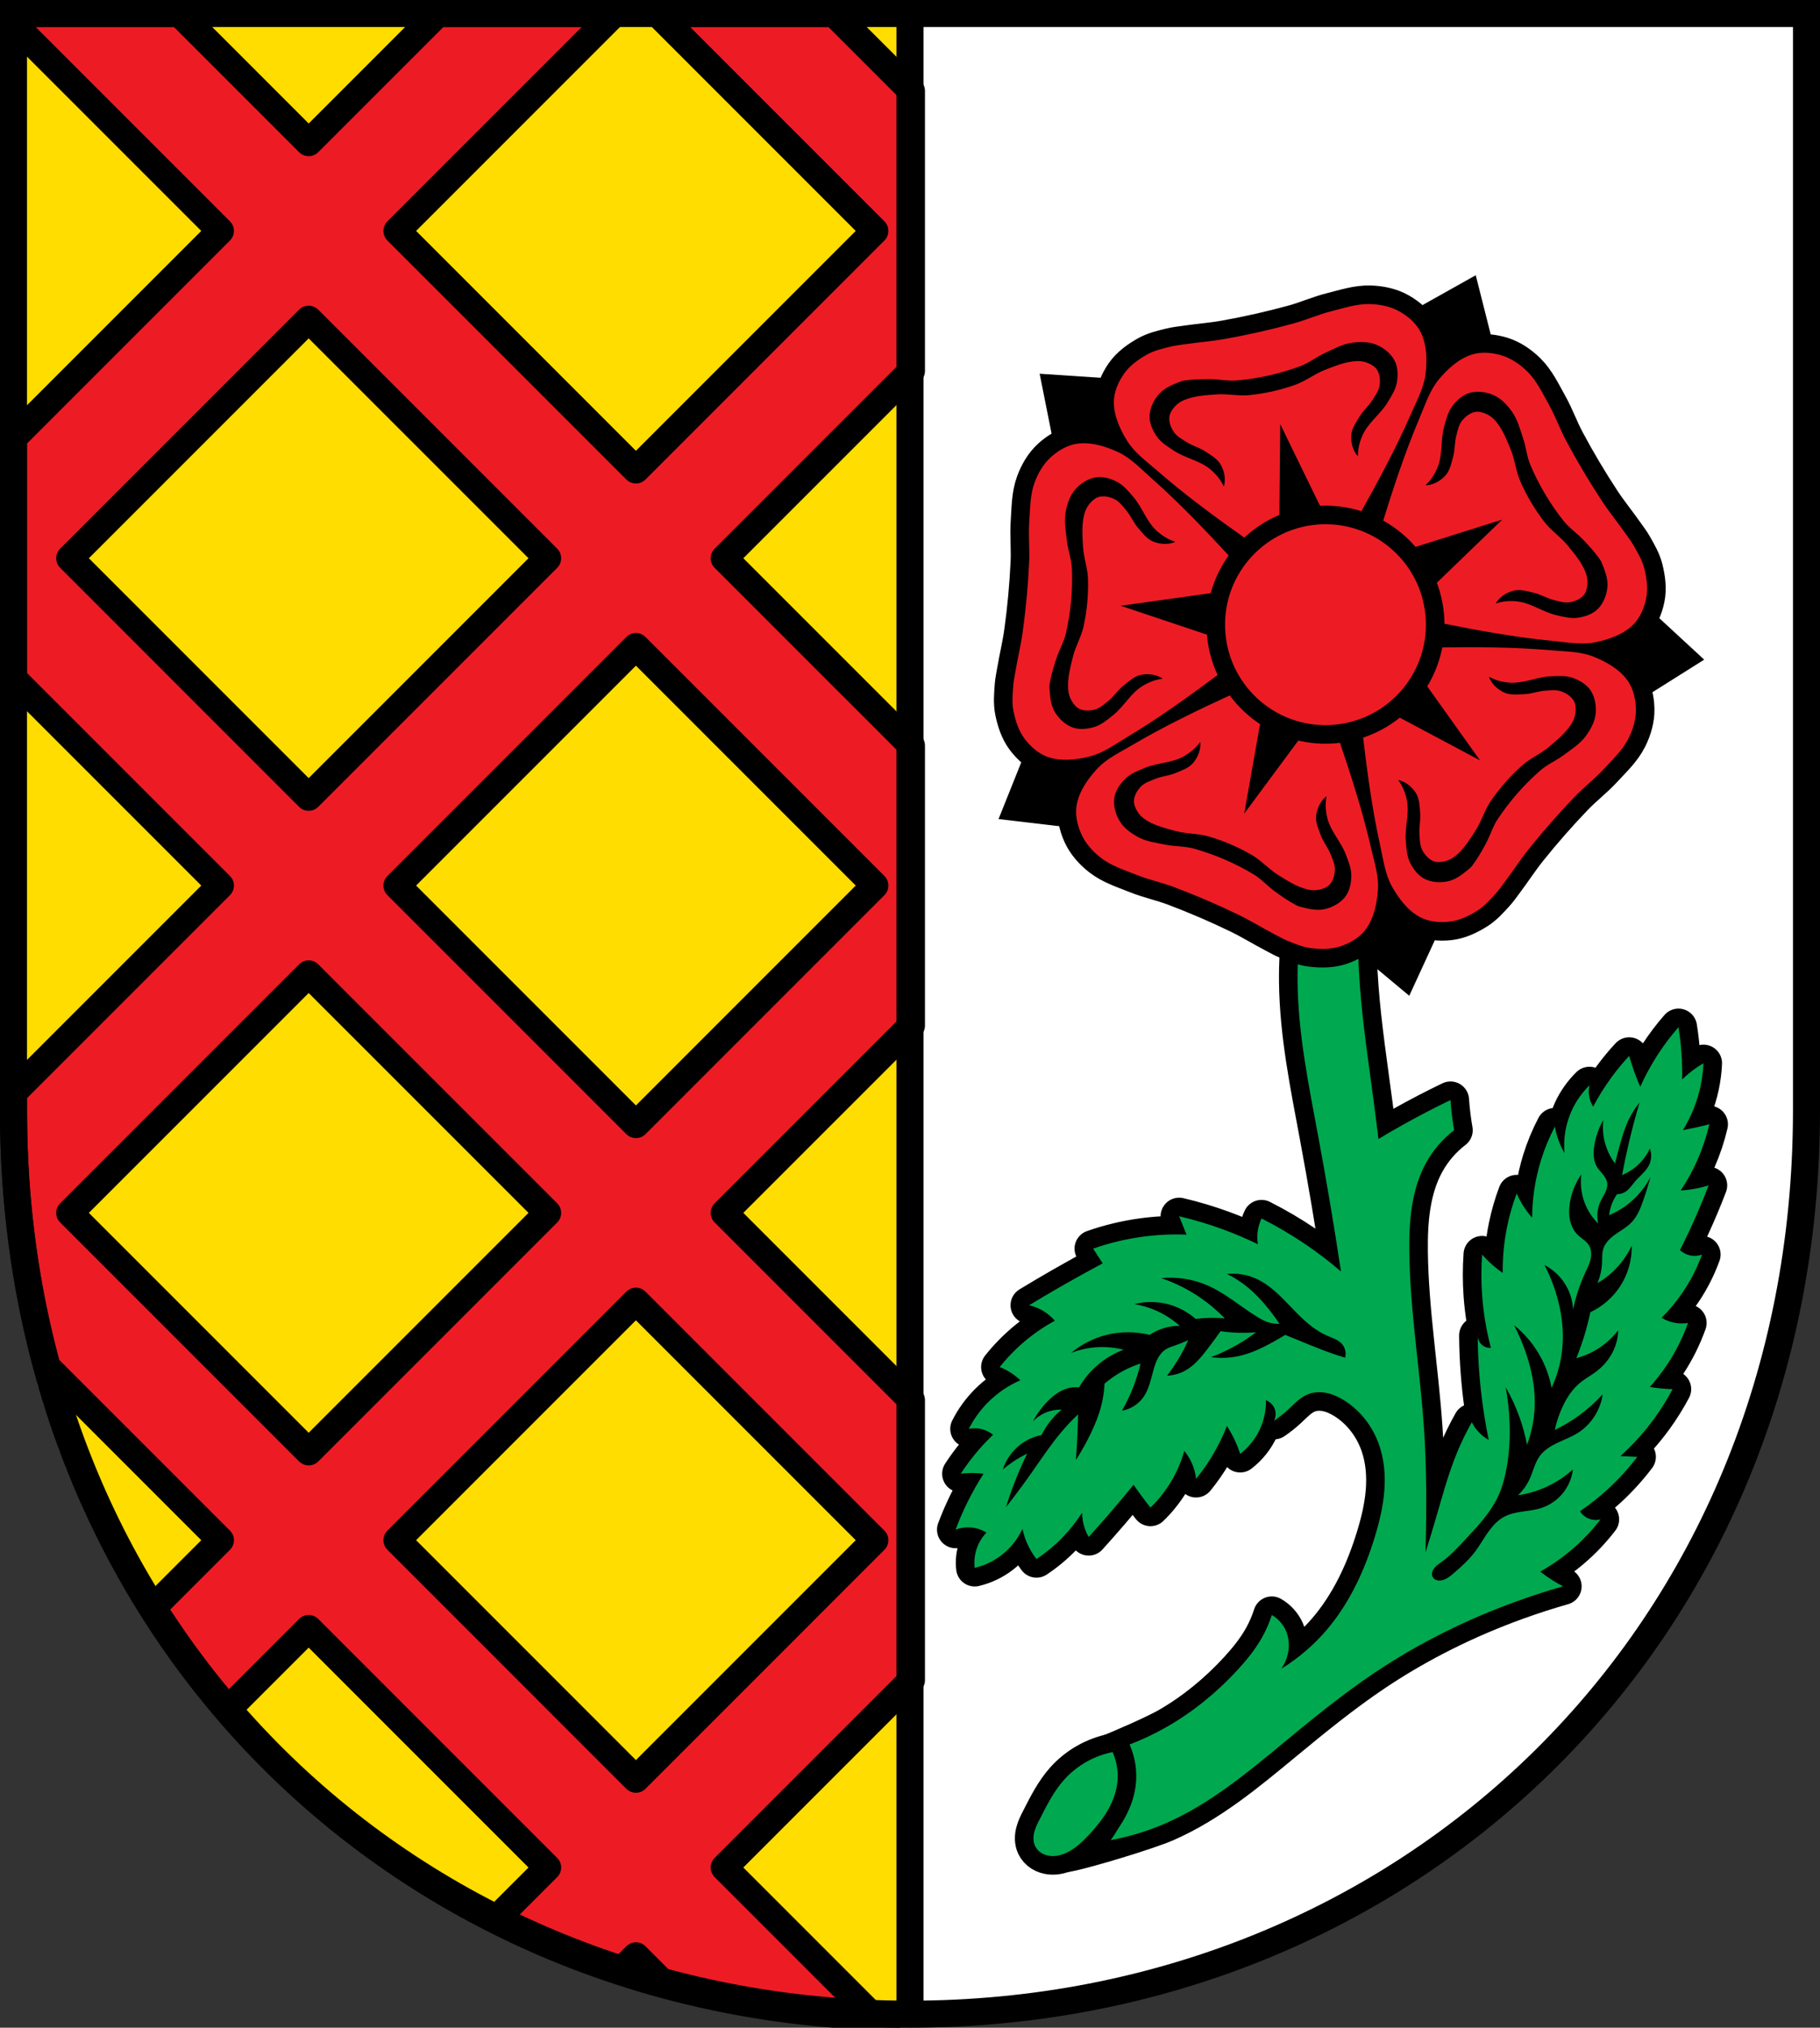
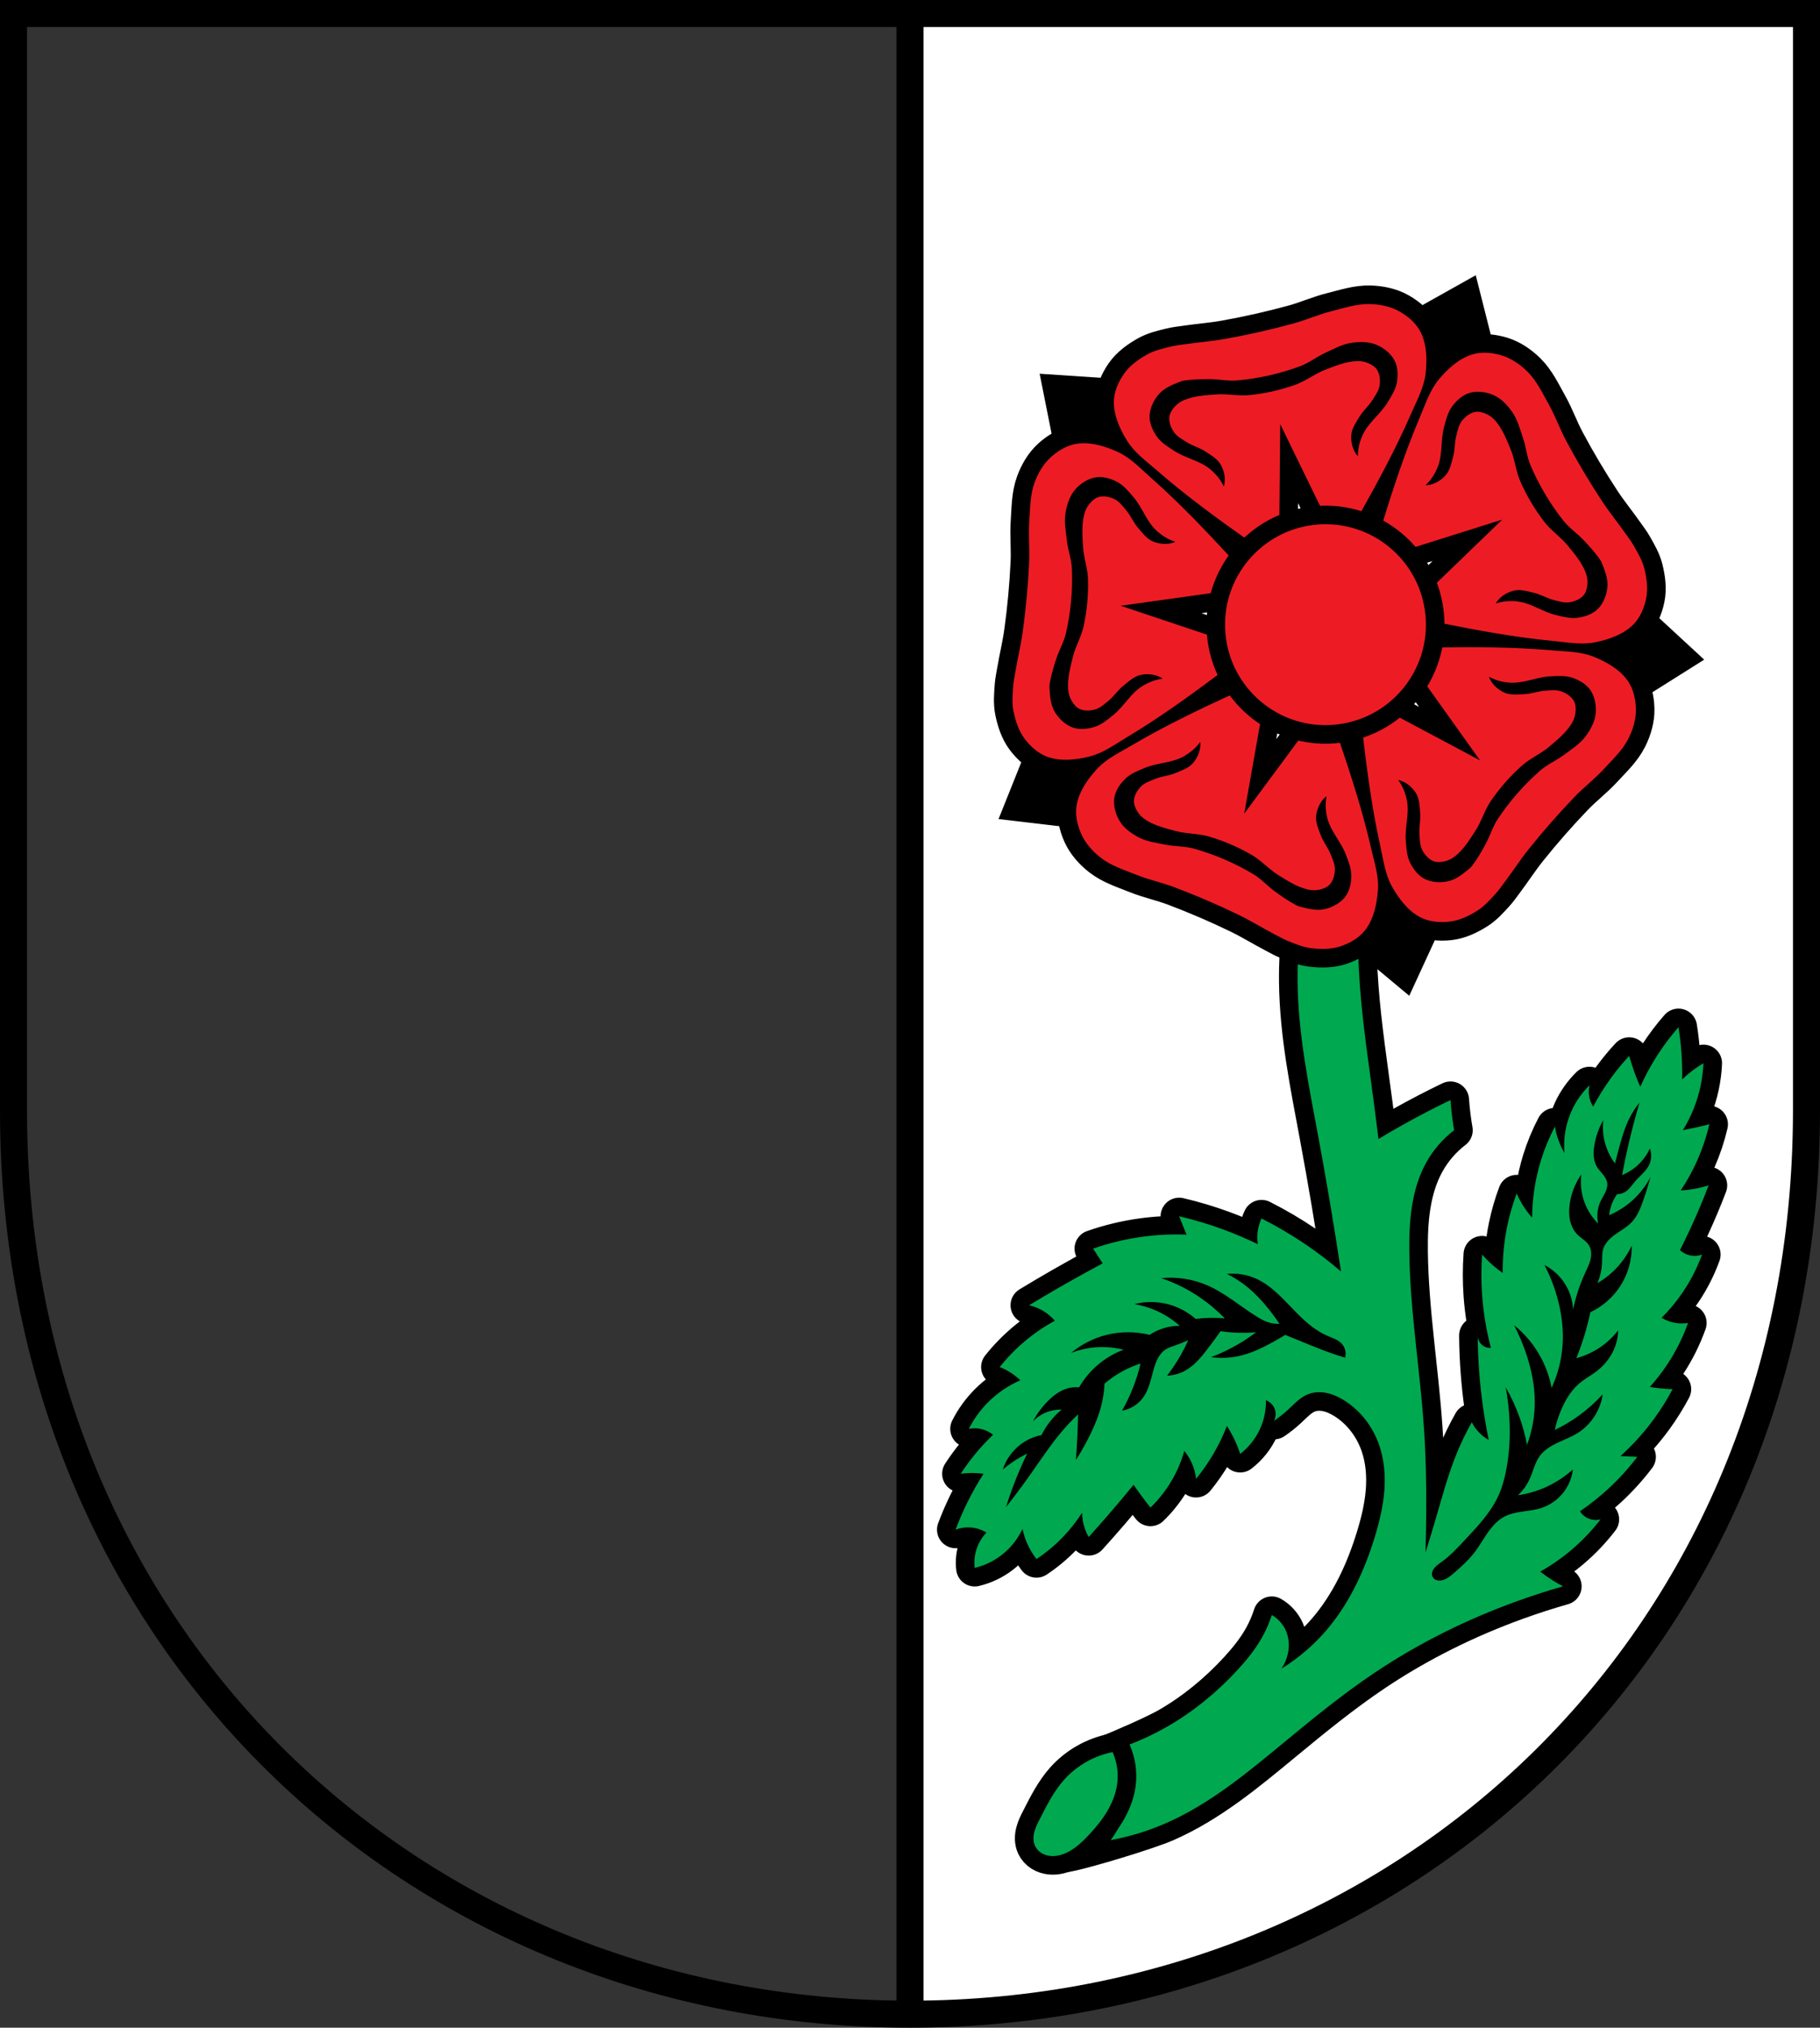
<svg xmlns="http://www.w3.org/2000/svg" xmlns:ns1="http://www.inkscape.org/namespaces/inkscape" xmlns:ns2="http://sodipodi.sourceforge.net/DTD/sodipodi-0.dtd" width="142.591mm" height="158.823mm" viewBox="0 0 142.591 158.823" version="1.1" id="svg865" ns1:version="0.92.5 (2060ec1f9f, 2020-04-08)" ns2:docname="DEU Hillesheim COA.svg">
  <rect x="0" y="0" width="142.591" height="158.823" fill="#333333" stroke="none" />
  <defs id="defs859">
    <ns1:path-effect effect="spiro" id="path-effect5580" is_visible="true" />
    <ns1:path-effect effect="spiro" id="path-effect5557" is_visible="true" />
    <ns1:path-effect effect="spiro" id="path-effect5418" is_visible="true" />
    <ns1:path-effect effect="spiro" id="path-effect5413" is_visible="true" />
    <ns1:path-effect effect="spiro" id="path-effect5409" is_visible="true" />
    <ns1:path-effect effect="spiro" id="path-effect5405" is_visible="true" />
    <ns1:path-effect effect="spiro" id="path-effect3644" is_visible="true" />
    <ns1:path-effect effect="spiro" id="path-effect3636" is_visible="true" />
    <ns1:path-effect effect="spiro" id="path-effect3544" is_visible="true" />
    <ns1:path-effect effect="spiro" id="path-effect3466" is_visible="true" />
    <ns1:path-effect effect="spiro" id="path-effect3544-2" is_visible="true" />
    <ns1:path-effect effect="spiro" id="path-effect3644-8" is_visible="true" />
    <ns1:path-effect effect="spiro" id="path-effect3644-3" is_visible="true" />
    <ns1:path-effect effect="spiro" id="path-effect3636-0" is_visible="true" />
    <ns1:path-effect effect="spiro" id="path-effect1727-0-1" is_visible="true" />
    <ns1:path-effect effect="spiro" id="path-effect1731-8-3" is_visible="true" />
    <ns1:path-effect effect="spiro" id="path-effect1727-3" is_visible="true" />
    <ns1:path-effect effect="spiro" id="path-effect1731-7" is_visible="true" />
    <ns1:path-effect effect="spiro" id="path-effect841-8" is_visible="true" />
    <ns1:path-effect effect="skeletal" id="path-effect6414" is_visible="true" lpeversion="1" pattern="m 26507.414,27761.564 c 0,-13.157 10.678,-23.835 23.835,-23.835 13.157,0 23.835,10.678 23.835,23.835 0,13.157 -10.678,23.835 -23.835,23.835 -13.157,0 -23.835,-10.678 -23.835,-23.835 z" copytype="single_stretched" prop_scale="0.08" scale_y_rel="false" spacing="0" normal_offset="0" tang_offset="0" prop_units="false" vertical_pattern="false" hide_knot="false" fuse_tolerance="0" />
    <ns1:path-effect effect="spiro" id="path-effect5409-7" is_visible="true" />
    <ns1:path-effect effect="spiro" id="path-effect5409-7-5" is_visible="true" />
    <ns1:path-effect effect="spiro" id="path-effect5557-8" is_visible="true" />
    <ns1:path-effect effect="spiro" id="path-effect5580-2" is_visible="true" />
  </defs>
  <ns2:namedview id="base" pagecolor="#ffffff" bordercolor="#666666" borderopacity="1.0" ns1:pageopacity="0.0" ns1:pageshadow="2" ns1:zoom="1.3210609" ns1:cx="290.27979" ns1:cy="300.1376" ns1:document-units="mm" ns1:current-layer="layer1" showgrid="false" ns1:window-width="1920" ns1:window-height="1046" ns1:window-x="-11" ns1:window-y="-11" ns1:window-maximized="1" fit-margin-top="0" fit-margin-left="0" fit-margin-right="0" fit-margin-bottom="0" ns1:snap-global="true" ns1:snap-midpoints="true" ns1:snap-smooth-nodes="true" />
  <g ns1:label="Ebene 1" ns1:groupmode="layer" id="layer1" transform="translate(15.357,168.522)">
-     <path style="opacity:1;fill:#ffdd00;fill-opacity:1;fill-rule:evenodd;stroke:none;stroke-width:2.117;stroke-linecap:round;stroke-linejoin:miter;stroke-miterlimit:4;stroke-dasharray:none;stroke-opacity:1;paint-order:fill markers stroke" d="m -14.299,-167.464 v 85.912 c 0,41.282 31.325,70.794 70.237,70.794 38.912,0 70.237,-29.511 70.237,-70.794 V -167.464 Z" id="rect953-2-7" ns1:connector-curvature="0" ns2:nodetypes="cssscc" />
    <path style="opacity:1;fill:#ffffff;fill-opacity:1;fill-rule:nonzero;stroke:#395162;stroke-width:2.5;stroke-linecap:round;stroke-linejoin:round;stroke-miterlimit:4;stroke-dasharray:none;stroke-dashoffset:0;stroke-opacity:1;paint-order:fill markers stroke" d="M 269.463 4 L 269.463 596.275 C 416.53 596.275 534.926 484.736 534.926 328.709 L 534.926 4 L 269.463 4 z " transform="matrix(0.265,0,0,0.265,-15.357,-168.522)" id="rect1694" />
-     <path style="opacity:1;fill:#ed1c24;fill-opacity:1;fill-rule:nonzero;stroke:#000000;stroke-width:8;stroke-linecap:square;stroke-linejoin:round;stroke-miterlimit:4;stroke-dasharray:none;stroke-dashoffset:0;stroke-opacity:1;paint-order:fill markers stroke" d="M 4 4 L 4 7.1 L 65.16 68.258 L 4 129.418 L 4 200.588 L 65.164 261.75 L 4 322.914 L 4 328.709 C 4 355.143 7.409 380.294 13.77 403.848 L 65.164 455.242 L 44.99 475.416 C 52.808 487.834 61.622 499.462 71.316 510.227 C 69.904 508.658 68.51 507.07 67.135 505.465 L 91.26 481.34 L 91.262 481.342 L 161.904 551.984 L 161.906 551.984 L 161.908 551.988 L 146.389 567.508 C 142.592 565.592 138.849 563.586 135.164 561.494 C 150.318 570.099 166.432 577.239 183.33 582.758 L 188.004 578.084 L 196.658 586.738 C 216.309 592.046 236.906 595.204 258.158 596.037 L 214.105 551.984 L 269.463 496.629 L 269.463 413.85 L 214.107 358.494 L 214.105 358.492 L 269.463 303.139 L 269.463 220.359 L 214.107 165.004 L 269.463 109.65 L 269.463 26.867 L 246.596 4 L 194.393 4 L 258.65 68.258 L 188.006 138.904 L 117.361 68.258 L 181.619 4 L 129.42 4 L 91.262 42.158 L 91.26 42.156 L 91.258 42.158 L 53.102 4 L 4 4 z M 135.164 561.494 C 131.479 559.402 127.853 557.223 124.285 554.959 C 127.853 557.223 131.479 559.402 135.164 561.494 z M 124.285 554.959 C 122.501 553.827 120.732 552.672 118.979 551.498 C 120.732 552.673 122.501 553.827 124.285 554.959 z M 118.979 551.498 C 115.472 549.149 112.026 546.718 108.645 544.203 C 112.026 546.718 115.472 549.149 118.979 551.498 z M 108.645 544.203 C 105.265 541.69 101.95 539.096 98.701 536.422 C 101.95 539.096 105.265 541.69 108.645 544.203 z M 71.316 510.227 C 72.729 511.795 74.16 513.346 75.609 514.877 C 74.159 513.345 72.729 511.795 71.316 510.227 z M 75.609 514.877 C 77.059 516.408 78.527 517.92 80.014 519.414 C 78.527 517.92 77.059 516.409 75.609 514.877 z M 80.014 519.414 C 81.5 520.908 83.005 522.384 84.527 523.84 C 83.005 522.384 81.5 520.908 80.014 519.414 z M 84.527 523.84 C 86.05 525.296 87.589 526.731 89.146 528.148 C 87.589 526.731 86.049 525.296 84.527 523.84 z M 89.146 528.148 C 90.676 529.54 92.222 530.913 93.785 532.268 C 92.222 530.913 90.676 529.54 89.146 528.148 z M 44.99 475.416 C 43.414 472.912 41.882 470.372 40.387 467.805 C 41.882 470.372 43.413 472.912 44.99 475.416 z M 13.77 403.848 C 14.103 405.082 14.451 406.308 14.801 407.533 C 14.451 406.308 14.103 405.082 13.77 403.848 z M 91.258 94.357 L 91.26 94.359 L 91.262 94.359 L 161.908 165.004 L 91.262 235.65 L 91.26 235.648 L 91.258 235.65 L 20.617 165.004 L 91.258 94.357 z M 188.006 191.104 L 188.01 191.105 L 258.652 261.748 L 258.652 261.75 L 188.01 332.396 L 188.006 332.395 L 117.363 261.75 L 117.361 261.748 L 188.006 191.104 z M 91.262 287.852 L 161.908 358.494 L 161.908 358.496 L 91.262 429.141 L 20.617 358.496 L 20.615 358.494 L 91.262 287.852 z M 188.004 384.594 L 188.006 384.594 L 188.01 384.598 L 258.65 455.238 L 258.652 455.24 L 258.654 455.242 L 188.01 525.889 L 188.006 525.887 L 188.004 525.885 L 117.363 455.242 L 117.361 455.24 L 117.359 455.238 L 188.004 384.594 z M 15.342 409.414 C 15.693 410.614 16.051 411.809 16.418 413 C 16.051 411.81 15.693 410.613 15.342 409.414 z M 16.939 414.654 C 17.817 417.438 18.728 420.203 19.689 422.938 C 18.728 420.203 17.817 417.438 16.939 414.654 z M 19.689 422.938 C 20.125 424.178 20.576 425.409 21.029 426.639 C 20.576 425.408 20.125 424.178 19.689 422.938 z M 21.617 428.23 C 22.064 429.42 22.518 430.605 22.98 431.785 C 22.518 430.605 22.064 429.42 21.617 428.23 z M 23.594 433.324 C 24.659 435.992 25.758 438.638 26.902 441.254 C 25.757 438.638 24.659 435.992 23.594 433.324 z M 26.902 441.254 C 27.427 442.453 27.966 443.644 28.508 444.832 C 27.966 443.644 27.427 442.453 26.902 441.254 z M 29.193 446.33 C 29.742 447.514 30.297 448.693 30.861 449.865 C 30.297 448.693 29.742 447.514 29.193 446.33 z M 31.338 450.842 C 32.637 453.51 33.971 456.152 35.354 458.762 C 33.971 456.153 32.636 453.51 31.338 450.842 z M 35.354 458.762 C 35.996 459.974 36.653 461.176 37.312 462.375 C 36.652 461.176 35.996 459.974 35.354 458.762 z M 37.926 463.484 C 38.586 464.67 39.252 465.851 39.93 467.023 C 39.252 465.851 38.586 464.67 37.926 463.484 z M 93.918 532.383 C 95.49 533.743 97.078 535.084 98.684 536.406 C 97.079 535.085 95.49 533.743 93.918 532.383 z M 183.361 582.768 C 185.518 583.472 187.687 584.152 189.869 584.803 C 187.688 584.15 185.519 583.472 183.361 582.768 z M 189.967 584.834 C 192.175 585.492 194.394 586.127 196.627 586.73 C 194.394 586.127 192.174 585.494 189.967 584.834 z M 258.361 596.043 C 260.112 596.11 261.865 596.17 263.625 596.205 C 261.866 596.166 260.112 596.111 258.361 596.043 z " transform="matrix(0.265,0,0,0.265,-15.357,-168.522)" id="rect4872" />
    <flowRoot xml:space="preserve" id="flowRoot2783" style="font-style:normal;font-weight:normal;font-size:26.667px;line-height:1.25;font-family:sans-serif;letter-spacing:0px;word-spacing:0px;fill:#000000;fill-opacity:1;stroke:none">
      <flowRegion id="flowRegion2785">
        <rect id="rect2787" width="4.055" height="56.766" x="1812.468" y="-35.759" />
      </flowRegion>
      <flowPara id="flowPara2789" />
    </flowRoot>
    <path style="opacity:1;vector-effect:none;fill:none;fill-opacity:1;stroke:#000000;stroke-width:2.117;stroke-linecap:butt;stroke-linejoin:round;stroke-miterlimit:4;stroke-dasharray:none;stroke-dashoffset:0;stroke-opacity:1;paint-order:fill markers stroke" d="M 55.938,-167.317 V -10.887" id="path5401" ns1:connector-curvature="0" />
    <path ns1:connector-curvature="0" style="opacity:1;vector-effect:none;fill:#000000;fill-opacity:1;stroke:#000000;stroke-width:2.91;stroke-linecap:square;stroke-linejoin:round;stroke-miterlimit:4;stroke-dasharray:none;stroke-dashoffset:0;stroke-opacity:1;paint-order:fill markers stroke" d="m 91.029,-96.189 -4.495,0.403 c -0.17,1.395 -0.247,2.801 -0.23,4.206 0.048,4.055 0.871,8.056 1.614,12.043 0.656,3.524 1.251,7.058 1.786,10.602 -0.876,-0.75 -1.793,-1.452 -2.747,-2.101 -1.113,-0.757 -2.275,-1.441 -3.476,-2.048 -0.139,0.292 -0.237,0.603 -0.288,0.922 -0.059,0.362 -0.059,0.733 0,1.095 -0.899,-0.437 -1.821,-0.829 -2.76,-1.172 -1.113,-0.407 -2.252,-0.748 -3.406,-1.018 l 0.576,1.441 c -1.174,-0.047 -2.351,0.011 -3.515,0.173 -1.294,0.18 -2.57,0.49 -3.803,0.922 l 0.749,1.152 c -1.085,0.579 -2.16,1.174 -3.227,1.786 -0.851,0.489 -1.697,0.988 -2.536,1.498 0.363,0.082 0.714,0.219 1.037,0.404 0.369,0.211 0.702,0.485 0.98,0.807 -0.839,0.456 -1.632,0.998 -2.363,1.613 -0.718,0.605 -1.375,1.282 -1.959,2.017 0.281,0.109 0.551,0.244 0.807,0.403 0.291,0.181 0.562,0.395 0.807,0.634 -0.944,0.409 -1.809,0.999 -2.535,1.729 -0.604,0.607 -1.112,1.31 -1.498,2.074 0.303,-0.062 0.619,-0.062 0.922,0 0.357,0.073 0.696,0.233 0.98,0.461 -0.512,0.488 -0.993,1.008 -1.441,1.556 -0.392,0.479 -0.757,0.979 -1.095,1.498 0.287,-0.037 0.576,-0.057 0.865,-0.058 0.308,-10e-4 0.616,0.018 0.922,0.058 -0.464,0.725 -0.887,1.476 -1.268,2.247 -0.343,0.695 -0.65,1.406 -0.922,2.132 0.366,-0.139 0.762,-0.198 1.152,-0.173 0.447,0.029 0.886,0.168 1.268,0.403 -0.331,0.345 -0.588,0.76 -0.749,1.21 -0.177,0.496 -0.237,1.033 -0.173,1.556 0.75,-0.178 1.461,-0.514 2.074,-0.98 0.714,-0.543 1.293,-1.261 1.671,-2.074 0.078,0.375 0.194,0.742 0.346,1.095 0.194,0.452 0.446,0.879 0.749,1.268 0.729,-0.483 1.406,-1.044 2.017,-1.671 0.583,-0.598 1.105,-1.256 1.556,-1.959 0.002,0.212 0.021,0.424 0.057,0.634 0.078,0.445 0.235,0.876 0.461,1.268 0.584,-0.646 1.16,-1.299 1.729,-1.959 0.605,-0.703 1.2,-1.413 1.786,-2.132 0.188,0.272 0.38,0.541 0.576,0.807 0.244,0.331 0.494,0.657 0.749,0.979 0.571,-0.552 1.075,-1.172 1.498,-1.844 0.506,-0.803 0.895,-1.68 1.152,-2.593 0.232,0.28 0.426,0.591 0.576,0.922 0.182,0.401 0.299,0.83 0.346,1.268 0.488,-0.6 0.931,-1.236 1.325,-1.901 0.425,-0.718 0.791,-1.471 1.095,-2.247 0.189,0.298 0.363,0.606 0.519,0.922 0.202,0.41 0.375,0.834 0.518,1.268 0.668,-0.513 1.208,-1.192 1.556,-1.959 0.319,-0.702 0.478,-1.476 0.461,-2.247 0.316,0.115 0.576,0.375 0.691,0.691 0.108,0.298 0.087,0.64 -0.058,0.922 0.386,-0.26 0.753,-0.549 1.095,-0.865 0.486,-0.448 0.943,-0.962 1.556,-1.21 0.459,-0.186 0.975,-0.206 1.46,-0.108 0.485,0.098 0.942,0.309 1.363,0.569 1.294,0.799 2.269,2.077 2.766,3.515 0.399,1.155 0.497,2.401 0.399,3.619 -0.098,1.218 -0.387,2.414 -0.745,3.583 -0.81,2.648 -1.999,5.217 -3.803,7.318 -1.007,1.173 -2.198,2.188 -3.515,2.997 0.252,-0.363 0.429,-0.778 0.519,-1.21 0.123,-0.595 0.075,-1.231 -0.173,-1.786 -0.226,-0.505 -0.615,-0.935 -1.095,-1.21 -0.191,0.599 -0.442,1.179 -0.749,1.729 -0.517,0.924 -1.186,1.755 -1.901,2.535 -1.593,1.739 -3.433,3.257 -5.474,4.437 -1.013,0.585 -3.854,1.829 -4.949,2.24 0.22,0.592 2.136,0.473 2.183,1.102 0.093,1.236 -0.159,2.485 -0.634,3.63 -0.287,0.693 -4.067,2.39 -4.507,2.997 1.485,-0.275 6.35,-1.758 7.733,-2.363 3.468,-1.516 6.417,-3.985 9.335,-6.396 2.261,-1.868 4.538,-3.723 6.972,-5.359 3.488,-2.344 7.283,-4.222 11.236,-5.647 1.177,-0.424 2.37,-0.809 3.573,-1.152 -0.275,-0.142 -0.544,-0.296 -0.807,-0.461 -0.339,-0.213 -0.666,-0.444 -0.98,-0.691 0.879,-0.494 1.71,-1.074 2.478,-1.729 0.829,-0.706 1.583,-1.5 2.247,-2.363 -0.244,0.065 -0.505,0.065 -0.749,0 -0.354,-0.093 -0.669,-0.324 -0.865,-0.634 0.792,-0.538 1.544,-1.136 2.247,-1.786 0.819,-0.758 1.573,-1.589 2.247,-2.478 l -1.325,-0.057 c 0.982,-0.884 1.872,-1.871 2.65,-2.939 0.534,-0.733 1.016,-1.504 1.441,-2.305 -0.308,-0.008 -0.615,-0.028 -0.922,-0.058 -0.289,-0.029 -0.578,-0.067 -0.865,-0.115 0.505,-0.56 0.967,-1.157 1.383,-1.786 0.664,-1.006 1.207,-2.092 1.613,-3.227 -0.324,0.052 -0.656,0.052 -0.979,0 -0.386,-0.063 -0.76,-0.201 -1.095,-0.404 0.621,-0.616 1.182,-1.292 1.671,-2.017 0.617,-0.913 1.122,-1.902 1.498,-2.938 -0.311,0.115 -0.657,0.136 -0.98,0.057 -0.279,-0.068 -0.539,-0.208 -0.749,-0.403 0.299,-0.59 0.587,-1.186 0.864,-1.786 0.497,-1.079 0.959,-2.175 1.383,-3.285 -0.397,0.122 -0.801,0.219 -1.21,0.288 -0.324,0.055 -0.652,0.094 -0.98,0.115 0.511,-0.766 0.955,-1.577 1.326,-2.42 0.391,-0.891 0.7,-1.819 0.922,-2.766 -0.326,0.081 -0.652,0.157 -0.98,0.23 -0.364,0.081 -0.729,0.158 -1.095,0.23 0.338,-0.549 0.628,-1.128 0.864,-1.729 0.441,-1.12 0.695,-2.313 0.749,-3.515 -0.299,0.175 -0.588,0.367 -0.865,0.576 -0.283,0.214 -0.552,0.445 -0.807,0.692 0.014,-0.711 -0.005,-1.423 -0.057,-2.132 -0.049,-0.656 -0.125,-1.31 -0.23,-1.959 -0.588,0.671 -1.127,1.384 -1.613,2.132 -0.525,0.808 -0.988,1.657 -1.383,2.536 -0.167,-0.379 -0.321,-0.764 -0.461,-1.153 -0.15,-0.417 -0.285,-0.84 -0.404,-1.268 -0.493,0.529 -0.955,1.088 -1.383,1.671 -0.536,0.731 -1.018,1.502 -1.441,2.305 -0.134,-0.212 -0.232,-0.447 -0.288,-0.691 -0.073,-0.321 -0.073,-0.658 0,-0.979 -0.575,0.561 -1.047,1.229 -1.383,1.959 -0.478,1.039 -0.679,2.203 -0.576,3.342 -0.182,-0.312 -0.337,-0.64 -0.461,-0.98 -0.13,-0.355 -0.227,-0.722 -0.288,-1.095 -0.445,0.847 -0.813,1.736 -1.095,2.65 -0.449,1.454 -0.682,2.973 -0.691,4.494 -0.255,-0.288 -0.486,-0.597 -0.691,-0.922 -0.198,-0.313 -0.371,-0.64 -0.518,-0.979 -0.318,0.843 -0.569,1.71 -0.749,2.593 -0.244,1.193 -0.36,2.413 -0.346,3.63 -0.26,-0.178 -0.51,-0.37 -0.749,-0.576 -0.309,-0.267 -0.598,-0.555 -0.865,-0.864 -0.075,1.055 -0.075,2.114 0,3.169 0.1,1.401 0.331,2.792 0.691,4.149 -0.249,0.015 -0.502,-0.07 -0.691,-0.23 -0.217,-0.184 -0.346,-0.465 -0.346,-0.749 0.007,0.942 0.045,1.884 0.115,2.824 0.134,1.8 0.385,3.591 0.749,5.359 -0.229,-0.127 -0.442,-0.283 -0.634,-0.461 -0.283,-0.263 -0.518,-0.577 -0.691,-0.922 -0.433,0.762 -0.818,1.552 -1.152,2.362 -0.692,1.68 -1.163,3.442 -1.671,5.186 -0.259,0.887 -0.527,1.77 -0.807,2.65 0.032,-1.037 0.051,-2.074 0.058,-3.111 0.014,-2.191 -0.027,-4.383 -0.173,-6.569 -0.311,-4.636 -1.097,-9.241 -1.152,-13.886 -0.028,-2.393 0.164,-4.88 1.325,-6.972 0.546,-0.983 1.296,-1.853 2.19,-2.536 -0.068,-0.383 -0.126,-0.767 -0.173,-1.152 -0.05,-0.402 -0.088,-0.805 -0.115,-1.21 -0.619,0.298 -1.234,0.605 -1.844,0.922 -1.29,0.67 -2.558,1.381 -3.803,2.132 -0.109,-0.923 -0.225,-1.845 -0.346,-2.766 -0.399,-3.031 -0.863,-6.056 -1.095,-9.104 -0.127,-1.668 -0.185,-3.34 -0.173,-5.013 z m 22.066,14.031 c -0.299,1.006 -0.569,2.019 -0.811,3.04 -0.207,0.874 -0.393,1.752 -0.558,2.635 0.467,-0.189 0.9,-0.465 1.267,-0.811 0.381,-0.359 0.693,-0.792 0.912,-1.267 0.151,0.407 0.133,0.874 -0.051,1.267 -0.122,0.262 -0.311,0.487 -0.512,0.695 -0.201,0.208 -0.416,0.402 -0.603,0.622 -0.242,0.283 -0.444,0.614 -0.76,0.811 -0.191,0.119 -0.417,0.181 -0.642,0.178 -0.16,0.225 -0.293,0.47 -0.395,0.726 -0.118,0.294 -0.195,0.605 -0.23,0.92 0.625,-0.261 1.209,-0.622 1.723,-1.064 0.623,-0.537 1.143,-1.194 1.52,-1.925 -0.172,0.633 -0.367,1.26 -0.585,1.878 -0.21,0.595 -0.451,1.199 -0.885,1.658 -0.356,0.376 -0.817,0.63 -1.241,0.927 -0.212,0.149 -0.417,0.31 -0.591,0.501 -0.175,0.191 -0.319,0.413 -0.397,0.66 -0.114,0.357 -0.085,0.741 -0.101,1.115 -0.024,0.539 -0.145,1.074 -0.355,1.571 0.584,-0.339 1.116,-0.768 1.571,-1.267 0.453,-0.497 0.831,-1.062 1.115,-1.672 0.023,1.123 -0.299,2.251 -0.912,3.192 -0.569,0.874 -1.386,1.584 -2.331,2.027 -0.13,0.615 -0.287,1.224 -0.47,1.825 -0.183,0.6 -0.393,1.191 -0.628,1.772 0.641,-0.17 1.254,-0.445 1.808,-0.811 0.561,-0.371 1.06,-0.835 1.47,-1.368 -0.009,0.396 -0.077,0.79 -0.203,1.165 -0.269,0.803 -0.799,1.51 -1.47,2.027 -0.442,0.341 -0.942,0.602 -1.368,0.963 -0.548,0.464 -0.953,1.077 -1.267,1.723 -0.297,0.612 -0.519,1.26 -0.658,1.925 0.656,-0.315 1.285,-0.688 1.875,-1.115 0.68,-0.491 1.309,-1.053 1.875,-1.672 -0.169,1.237 -0.914,2.384 -1.976,3.04 -0.492,0.304 -1.039,0.504 -1.561,0.752 -0.522,0.248 -1.034,0.558 -1.379,1.022 -0.398,0.536 -0.531,1.218 -0.81,1.824 -0.219,0.476 -0.53,0.908 -0.912,1.267 0.642,-0.094 1.273,-0.264 1.875,-0.506 0.891,-0.359 1.719,-0.876 2.432,-1.52 -0.083,0.693 -0.37,1.36 -0.816,1.895 -0.447,0.536 -1.05,0.938 -1.717,1.145 -0.466,0.144 -0.955,0.194 -1.437,0.265 -0.482,0.071 -0.97,0.166 -1.401,0.394 -0.521,0.276 -0.928,0.728 -1.27,1.209 -0.341,0.481 -0.629,0.999 -0.98,1.473 -0.497,0.67 -1.115,1.24 -1.753,1.778 -0.245,0.207 -0.503,0.415 -0.811,0.506 -0.148,0.044 -0.307,0.06 -0.456,0.021 -0.075,-0.019 -0.146,-0.052 -0.208,-0.098 -0.062,-0.046 -0.113,-0.107 -0.147,-0.176 -0.042,-0.087 -0.055,-0.187 -0.043,-0.284 0.011,-0.096 0.046,-0.189 0.095,-0.273 0.149,-0.262 0.414,-0.431 0.658,-0.608 0.678,-0.492 1.252,-1.111 1.824,-1.723 1.028,-1.098 2.09,-2.216 2.686,-3.598 0.231,-0.536 0.387,-1.101 0.507,-1.672 0.279,-1.33 0.365,-2.697 0.304,-4.054 -0.04,-0.884 -0.141,-1.765 -0.304,-2.635 0.446,0.774 0.82,1.589 1.115,2.432 0.237,0.677 0.423,1.372 0.557,2.077 0.412,-1.098 0.62,-2.272 0.608,-3.445 -0.012,-1.241 -0.267,-2.471 -0.659,-3.648 -0.261,-0.784 -0.583,-1.547 -0.963,-2.28 0.875,0.705 1.605,1.59 2.129,2.584 0.385,0.731 0.659,1.519 0.81,2.331 0.488,-1.05 0.781,-2.189 0.861,-3.344 0.086,-1.243 -0.074,-2.497 -0.405,-3.699 -0.246,-0.894 -0.586,-1.762 -1.013,-2.584 0.721,0.373 1.328,0.963 1.723,1.672 0.31,0.558 0.489,1.188 0.519,1.825 0.205,-0.995 0.524,-1.967 0.95,-2.889 0.157,-0.339 0.329,-0.676 0.415,-1.04 0.043,-0.182 0.064,-0.37 0.05,-0.557 -0.015,-0.186 -0.066,-0.371 -0.161,-0.532 -0.107,-0.181 -0.264,-0.327 -0.428,-0.459 -0.163,-0.132 -0.336,-0.254 -0.484,-0.403 -0.3,-0.3 -0.492,-0.699 -0.582,-1.114 -0.09,-0.415 -0.084,-0.847 -0.026,-1.268 0.114,-0.834 0.429,-1.64 0.912,-2.331 -0.102,0.786 0.004,1.597 0.304,2.331 0.232,0.567 0.579,1.088 1.013,1.52 -0.132,-0.592 -0.059,-1.227 0.203,-1.774 0.111,-0.231 0.253,-0.445 0.362,-0.676 0.109,-0.232 0.183,-0.49 0.145,-0.743 -0.038,-0.251 -0.183,-0.471 -0.343,-0.668 -0.16,-0.197 -0.34,-0.38 -0.468,-0.598 -0.141,-0.239 -0.215,-0.515 -0.241,-0.791 -0.025,-0.277 -0.003,-0.556 0.038,-0.83 0.108,-0.712 0.35,-1.403 0.71,-2.027 -0.065,0.558 -0.031,1.127 0.101,1.672 0.151,0.621 0.428,1.211 0.811,1.723 0.084,-0.321 0.168,-0.642 0.253,-0.963 0.239,-0.9 0.487,-1.806 0.912,-2.635 0.212,-0.413 0.467,-0.805 0.76,-1.165 z m -31.778,13.397 c 0.597,0.015 1.191,0.149 1.736,0.393 1.352,0.607 2.308,1.824 3.363,2.865 0.66,0.651 1.39,1.255 2.242,1.62 0.189,0.081 0.384,0.15 0.57,0.238 0.186,0.088 0.366,0.196 0.51,0.344 0.14,0.145 0.242,0.327 0.293,0.522 0.051,0.195 0.05,0.404 -0.003,0.599 -0.184,-0.053 -0.367,-0.11 -0.549,-0.169 -0.784,-0.254 -1.551,-0.56 -2.316,-0.869 -0.61,-0.247 -1.219,-0.496 -1.827,-0.747 -0.327,0.202 -0.659,0.396 -0.996,0.581 -0.84,0.463 -1.719,0.878 -2.657,1.08 -0.708,0.152 -1.442,0.181 -2.159,0.083 0.778,-0.291 1.529,-0.653 2.242,-1.08 0.445,-0.266 0.875,-0.558 1.287,-0.872 -0.442,0.038 -0.885,0.053 -1.329,0.042 -0.486,-0.012 -0.972,-0.053 -1.453,-0.125 -0.336,0.478 -0.682,0.949 -1.038,1.412 -0.486,0.633 -1.008,1.267 -1.702,1.66 -0.442,0.251 -0.945,0.395 -1.453,0.415 0.415,-0.539 0.79,-1.108 1.121,-1.702 0.196,-0.352 0.376,-0.712 0.54,-1.08 -0.338,0.157 -0.685,0.295 -1.038,0.415 -0.242,0.082 -0.489,0.157 -0.706,0.291 -0.262,0.163 -0.467,0.407 -0.618,0.676 -0.151,0.269 -0.251,0.563 -0.337,0.86 -0.222,0.77 -0.362,1.592 -0.83,2.242 -0.391,0.543 -1.001,0.925 -1.661,1.038 0.335,-0.587 0.627,-1.198 0.872,-1.827 0.237,-0.608 0.431,-1.233 0.581,-1.869 -0.522,0.169 -1.026,0.389 -1.504,0.657 -0.468,0.263 -0.91,0.572 -1.319,0.92 -0.025,0.574 -0.108,1.145 -0.249,1.702 -0.192,0.761 -0.49,1.493 -0.83,2.201 -0.344,0.715 -0.733,1.409 -1.163,2.076 0.054,-0.705 0.096,-1.411 0.125,-2.118 0.02,-0.484 0.033,-0.969 0.041,-1.453 -0.469,0.445 -0.913,0.917 -1.329,1.412 -0.86,1.024 -1.596,2.145 -2.366,3.239 -0.627,0.889 -1.278,1.762 -1.952,2.616 0.33,-1.058 0.718,-2.099 1.163,-3.114 0.159,-0.363 0.325,-0.723 0.498,-1.08 -0.418,0.205 -0.821,0.441 -1.204,0.706 -0.244,0.169 -0.479,0.348 -0.706,0.54 0.289,-0.899 0.908,-1.687 1.712,-2.182 0.404,-0.249 0.853,-0.425 1.319,-0.517 0.176,-0.351 0.385,-0.685 0.623,-0.997 0.28,-0.366 0.601,-0.701 0.955,-0.996 -0.533,-0.015 -1.07,0.116 -1.536,0.374 -0.26,0.144 -0.499,0.327 -0.706,0.54 0.317,-0.596 0.724,-1.145 1.204,-1.62 0.425,-0.42 0.92,-0.79 1.494,-0.955 0.296,-0.085 0.608,-0.113 0.914,-0.083 0.39,-0.676 0.898,-1.283 1.495,-1.785 0.591,-0.498 1.268,-0.893 1.993,-1.163 -0.529,-0.134 -1.074,-0.204 -1.619,-0.208 -0.849,-0.006 -1.699,0.15 -2.491,0.457 0.805,-0.672 1.764,-1.159 2.782,-1.412 1.099,-0.273 2.264,-0.273 3.363,0 0.357,-0.238 0.751,-0.42 1.163,-0.539 0.391,-0.113 0.797,-0.17 1.204,-0.166 -0.393,-0.351 -0.826,-0.658 -1.287,-0.913 -0.708,-0.392 -1.485,-0.66 -2.284,-0.789 0.854,-0.217 1.762,-0.217 2.616,0 0.812,0.207 1.572,0.609 2.2,1.163 0.43,-0.057 0.864,-0.086 1.297,-0.087 0.329,-7.9e-4 0.659,0.014 0.987,0.045 -0.58,-0.602 -1.221,-1.145 -1.91,-1.619 -0.947,-0.651 -1.984,-1.17 -3.073,-1.536 1.241,-0.124 2.512,0.079 3.654,0.581 1.397,0.616 2.561,1.651 3.862,2.449 0.302,0.185 0.615,0.36 0.955,0.457 0.256,0.073 0.523,0.101 0.789,0.083 -0.297,-0.444 -0.616,-0.874 -0.955,-1.287 -0.454,-0.553 -0.944,-1.079 -1.494,-1.536 -0.509,-0.423 -1.068,-0.786 -1.661,-1.08 0.097,-0.01 0.195,-0.015 0.292,-0.019 0.085,-0.003 0.171,-0.003 0.256,-10e-4 z" id="path5403-8-2" ns2:nodetypes="ccsscccccccccccccccccccccccccccccccscccccccccccccccccccccccccccccccssccccccccsscscscccccccccccccccccccccccccccccccccccccccccccccccccccccccccccccccccssccscsccccccscccccccccccccccccccssccccccccccccccccccscccccsccccccccccccccccccccccccccccccccccccccccccccccccccccccccccccccccccccccccccccccccccccccccssccccccccccccccccccccccccccccccccccccccccccccc" />
    <path ns1:connector-curvature="0" style="opacity:1;vector-effect:none;fill:#00a94f;fill-opacity:1;stroke:none;stroke-width:0.132;stroke-linecap:square;stroke-linejoin:round;stroke-miterlimit:4;stroke-dasharray:none;stroke-dashoffset:0;stroke-opacity:1;paint-order:fill markers stroke" d="m 91.029,-96.189 -4.495,0.403 c -0.17,1.395 -0.247,2.801 -0.23,4.206 0.048,4.055 0.871,8.056 1.614,12.043 0.656,3.524 1.251,7.058 1.786,10.602 -0.876,-0.75 -1.793,-1.452 -2.747,-2.101 -1.113,-0.757 -2.275,-1.441 -3.476,-2.048 -0.139,0.292 -0.237,0.603 -0.288,0.922 -0.059,0.362 -0.059,0.733 0,1.095 -0.899,-0.437 -1.821,-0.829 -2.76,-1.172 -1.113,-0.407 -2.252,-0.748 -3.406,-1.018 l 0.576,1.441 c -1.174,-0.047 -2.351,0.01 -3.515,0.173 -1.294,0.18 -2.57,0.49 -3.803,0.922 l 0.749,1.152 c -1.085,0.579 -2.16,1.174 -3.227,1.786 -0.851,0.489 -1.697,0.988 -2.536,1.498 0.363,0.082 0.714,0.219 1.037,0.404 0.369,0.211 0.702,0.485 0.98,0.807 -0.839,0.456 -1.632,0.998 -2.363,1.613 -0.718,0.605 -1.375,1.282 -1.959,2.017 0.281,0.109 0.551,0.244 0.807,0.403 0.291,0.182 0.562,0.395 0.807,0.634 -0.944,0.409 -1.809,0.999 -2.535,1.729 -0.604,0.607 -1.112,1.31 -1.498,2.074 0.303,-0.062 0.619,-0.062 0.922,0 0.357,0.073 0.696,0.233 0.98,0.461 -0.512,0.488 -0.993,1.008 -1.441,1.556 -0.392,0.479 -0.757,0.979 -1.095,1.498 0.287,-0.037 0.576,-0.057 0.865,-0.058 0.308,-0.001 0.616,0.018 0.922,0.058 -0.464,0.725 -0.887,1.476 -1.268,2.247 -0.343,0.695 -0.65,1.406 -0.922,2.132 0.366,-0.139 0.762,-0.198 1.152,-0.173 0.447,0.029 0.886,0.168 1.268,0.403 -0.331,0.345 -0.588,0.76 -0.749,1.21 -0.177,0.496 -0.237,1.033 -0.173,1.556 0.75,-0.178 1.461,-0.514 2.074,-0.98 0.714,-0.543 1.293,-1.261 1.671,-2.074 0.078,0.375 0.194,0.742 0.346,1.095 0.194,0.452 0.446,0.879 0.749,1.268 0.729,-0.483 1.406,-1.044 2.017,-1.671 0.583,-0.598 1.105,-1.256 1.556,-1.959 0.002,0.212 0.021,0.424 0.057,0.634 0.078,0.445 0.235,0.876 0.461,1.268 0.584,-0.646 1.16,-1.299 1.729,-1.959 0.605,-0.703 1.2,-1.413 1.786,-2.132 0.188,0.272 0.38,0.541 0.576,0.807 0.244,0.331 0.494,0.657 0.749,0.979 0.571,-0.552 1.075,-1.172 1.498,-1.844 0.506,-0.803 0.895,-1.68 1.152,-2.593 0.232,0.28 0.426,0.591 0.576,0.922 0.182,0.4 0.299,0.83 0.346,1.268 0.488,-0.6 0.931,-1.236 1.325,-1.901 0.425,-0.718 0.791,-1.471 1.095,-2.247 0.189,0.298 0.363,0.606 0.519,0.922 0.202,0.41 0.375,0.834 0.518,1.268 0.668,-0.513 1.208,-1.192 1.556,-1.959 0.319,-0.702 0.478,-1.476 0.461,-2.247 0.316,0.115 0.576,0.375 0.691,0.691 0.108,0.298 0.087,0.64 -0.058,0.922 0.386,-0.26 0.753,-0.549 1.095,-0.865 0.486,-0.448 0.943,-0.962 1.556,-1.21 0.459,-0.186 0.975,-0.206 1.46,-0.108 0.485,0.098 0.942,0.309 1.363,0.569 1.294,0.799 2.269,2.077 2.766,3.515 0.399,1.155 0.497,2.401 0.399,3.619 -0.098,1.218 -0.387,2.414 -0.745,3.583 -0.81,2.648 -1.999,5.217 -3.803,7.318 -1.007,1.173 -2.198,2.188 -3.515,2.997 0.252,-0.363 0.429,-0.778 0.519,-1.21 0.123,-0.595 0.075,-1.231 -0.173,-1.786 -0.226,-0.505 -0.615,-0.935 -1.095,-1.21 -0.191,0.599 -0.442,1.179 -0.749,1.729 -0.517,0.924 -1.186,1.755 -1.901,2.535 -1.593,1.739 -3.433,3.257 -5.474,4.437 -1.013,0.585 -2.074,1.087 -3.169,1.498 0.22,0.592 0.356,1.214 0.403,1.844 0.093,1.236 -0.159,2.485 -0.634,3.63 -0.287,0.693 -0.656,1.351 -1.095,1.959 1.485,-0.275 2.938,-0.72 4.322,-1.325 3.468,-1.516 6.417,-3.985 9.335,-6.396 2.261,-1.868 4.538,-3.723 6.972,-5.359 3.488,-2.344 7.283,-4.222 11.236,-5.647 1.177,-0.424 2.37,-0.809 3.573,-1.152 -0.275,-0.142 -0.544,-0.296 -0.807,-0.461 -0.339,-0.213 -0.666,-0.444 -0.98,-0.691 0.879,-0.494 1.71,-1.074 2.478,-1.729 0.829,-0.706 1.583,-1.5 2.247,-2.363 -0.244,0.065 -0.505,0.065 -0.749,0 -0.354,-0.093 -0.669,-0.324 -0.865,-0.634 0.792,-0.538 1.544,-1.136 2.247,-1.786 0.819,-0.758 1.573,-1.589 2.247,-2.478 l -1.325,-0.057 c 0.982,-0.884 1.872,-1.871 2.65,-2.939 0.534,-0.733 1.016,-1.504 1.441,-2.305 -0.308,-0.008 -0.615,-0.028 -0.922,-0.058 -0.289,-0.029 -0.578,-0.067 -0.865,-0.115 0.505,-0.56 0.967,-1.157 1.383,-1.786 0.664,-1.006 1.207,-2.092 1.613,-3.227 -0.324,0.053 -0.656,0.053 -0.979,0 -0.386,-0.063 -0.76,-0.201 -1.095,-0.404 0.621,-0.616 1.182,-1.292 1.671,-2.017 0.617,-0.913 1.122,-1.902 1.498,-2.938 -0.311,0.115 -0.657,0.136 -0.98,0.057 -0.279,-0.068 -0.539,-0.208 -0.749,-0.403 0.299,-0.59 0.587,-1.186 0.864,-1.786 0.497,-1.079 0.959,-2.175 1.383,-3.285 -0.397,0.122 -0.801,0.219 -1.21,0.288 -0.324,0.055 -0.652,0.094 -0.98,0.115 0.511,-0.766 0.955,-1.577 1.326,-2.42 0.391,-0.891 0.7,-1.819 0.922,-2.766 -0.326,0.08 -0.652,0.157 -0.98,0.23 -0.364,0.081 -0.729,0.158 -1.095,0.23 0.338,-0.549 0.628,-1.128 0.864,-1.729 0.441,-1.12 0.695,-2.313 0.749,-3.515 -0.299,0.175 -0.588,0.367 -0.865,0.576 -0.283,0.214 -0.552,0.445 -0.807,0.692 0.014,-0.711 -0.005,-1.423 -0.057,-2.132 -0.049,-0.656 -0.125,-1.31 -0.23,-1.959 -0.588,0.671 -1.127,1.384 -1.613,2.132 -0.525,0.808 -0.988,1.657 -1.383,2.536 -0.167,-0.379 -0.321,-0.764 -0.461,-1.153 -0.15,-0.417 -0.285,-0.84 -0.404,-1.268 -0.493,0.529 -0.955,1.088 -1.383,1.671 -0.536,0.731 -1.018,1.502 -1.441,2.305 -0.134,-0.212 -0.232,-0.447 -0.288,-0.691 -0.073,-0.321 -0.073,-0.658 0,-0.979 -0.575,0.561 -1.047,1.229 -1.383,1.959 -0.478,1.039 -0.679,2.203 -0.576,3.342 -0.182,-0.312 -0.337,-0.64 -0.461,-0.98 -0.13,-0.355 -0.227,-0.722 -0.288,-1.095 -0.445,0.847 -0.813,1.736 -1.095,2.65 -0.449,1.454 -0.682,2.973 -0.691,4.494 -0.255,-0.288 -0.486,-0.597 -0.691,-0.922 -0.198,-0.313 -0.371,-0.64 -0.518,-0.979 -0.318,0.843 -0.569,1.71 -0.749,2.593 -0.244,1.193 -0.36,2.413 -0.346,3.63 -0.26,-0.178 -0.51,-0.37 -0.749,-0.576 -0.309,-0.267 -0.598,-0.555 -0.865,-0.864 -0.075,1.055 -0.075,2.114 0,3.169 0.1,1.401 0.331,2.792 0.691,4.149 -0.249,0.015 -0.502,-0.069 -0.691,-0.23 -0.217,-0.184 -0.346,-0.465 -0.346,-0.749 0.007,0.942 0.045,1.884 0.115,2.824 0.134,1.8 0.385,3.591 0.749,5.359 -0.229,-0.127 -0.442,-0.283 -0.634,-0.461 -0.283,-0.263 -0.518,-0.577 -0.691,-0.922 -0.433,0.762 -0.818,1.552 -1.152,2.362 -0.692,1.68 -1.163,3.442 -1.671,5.186 -0.259,0.887 -0.527,1.77 -0.807,2.65 0.032,-1.037 0.051,-2.074 0.058,-3.111 0.014,-2.191 -0.027,-4.383 -0.173,-6.569 -0.311,-4.636 -1.097,-9.241 -1.152,-13.886 -0.028,-2.393 0.164,-4.88 1.325,-6.972 0.546,-0.983 1.296,-1.853 2.19,-2.536 -0.068,-0.383 -0.126,-0.767 -0.173,-1.152 -0.05,-0.402 -0.088,-0.805 -0.115,-1.21 -0.619,0.298 -1.234,0.605 -1.844,0.922 -1.29,0.67 -2.558,1.381 -3.803,2.132 -0.109,-0.923 -0.225,-1.845 -0.346,-2.766 -0.399,-3.031 -0.863,-6.056 -1.095,-9.104 -0.127,-1.668 -0.185,-3.34 -0.173,-5.013 z m 22.066,14.031 c -0.299,1.006 -0.569,2.019 -0.811,3.04 -0.207,0.874 -0.393,1.752 -0.558,2.635 0.467,-0.189 0.9,-0.465 1.267,-0.811 0.381,-0.359 0.693,-0.792 0.912,-1.267 0.151,0.407 0.133,0.874 -0.051,1.267 -0.122,0.262 -0.311,0.487 -0.512,0.695 -0.201,0.208 -0.416,0.402 -0.603,0.622 -0.242,0.283 -0.444,0.614 -0.76,0.811 -0.191,0.119 -0.417,0.181 -0.642,0.178 -0.16,0.225 -0.293,0.47 -0.395,0.726 -0.118,0.294 -0.195,0.605 -0.23,0.92 0.625,-0.261 1.209,-0.622 1.723,-1.064 0.623,-0.537 1.143,-1.194 1.52,-1.925 -0.172,0.633 -0.367,1.26 -0.585,1.878 -0.21,0.595 -0.451,1.199 -0.885,1.658 -0.356,0.376 -0.817,0.63 -1.241,0.927 -0.212,0.149 -0.417,0.31 -0.591,0.501 -0.175,0.191 -0.319,0.413 -0.397,0.66 -0.114,0.357 -0.085,0.741 -0.101,1.115 -0.024,0.539 -0.145,1.074 -0.355,1.571 0.584,-0.339 1.116,-0.768 1.571,-1.267 0.453,-0.497 0.831,-1.062 1.115,-1.672 0.023,1.123 -0.299,2.251 -0.912,3.192 -0.569,0.874 -1.386,1.584 -2.331,2.027 -0.13,0.615 -0.287,1.224 -0.47,1.825 -0.183,0.6 -0.393,1.191 -0.628,1.773 0.641,-0.17 1.254,-0.445 1.808,-0.811 0.561,-0.371 1.06,-0.835 1.47,-1.368 -0.009,0.396 -0.077,0.79 -0.203,1.165 -0.269,0.803 -0.799,1.51 -1.47,2.027 -0.442,0.341 -0.942,0.602 -1.368,0.963 -0.548,0.464 -0.953,1.077 -1.267,1.723 -0.297,0.612 -0.519,1.26 -0.658,1.925 0.656,-0.315 1.285,-0.688 1.875,-1.115 0.68,-0.491 1.309,-1.053 1.875,-1.672 -0.169,1.237 -0.914,2.384 -1.976,3.04 -0.492,0.304 -1.039,0.504 -1.561,0.752 -0.522,0.248 -1.034,0.558 -1.379,1.022 -0.398,0.536 -0.531,1.218 -0.81,1.824 -0.219,0.476 -0.53,0.908 -0.912,1.267 0.642,-0.094 1.273,-0.264 1.875,-0.506 0.891,-0.359 1.719,-0.876 2.432,-1.52 -0.083,0.693 -0.37,1.36 -0.816,1.895 -0.447,0.536 -1.05,0.938 -1.717,1.145 -0.466,0.144 -0.955,0.194 -1.437,0.265 -0.482,0.071 -0.97,0.166 -1.401,0.394 -0.521,0.276 -0.928,0.728 -1.27,1.209 -0.341,0.481 -0.629,0.999 -0.98,1.473 -0.497,0.67 -1.115,1.24 -1.753,1.778 -0.245,0.207 -0.503,0.415 -0.811,0.506 -0.148,0.044 -0.307,0.06 -0.456,0.021 -0.075,-0.019 -0.146,-0.052 -0.208,-0.098 -0.062,-0.046 -0.113,-0.107 -0.147,-0.176 -0.042,-0.087 -0.055,-0.187 -0.043,-0.284 0.011,-0.096 0.046,-0.189 0.095,-0.273 0.149,-0.262 0.414,-0.431 0.658,-0.608 0.678,-0.492 1.252,-1.111 1.824,-1.723 1.028,-1.098 2.09,-2.216 2.686,-3.598 0.231,-0.536 0.387,-1.101 0.507,-1.672 0.279,-1.33 0.365,-2.697 0.304,-4.054 -0.04,-0.884 -0.141,-1.765 -0.304,-2.635 0.446,0.774 0.82,1.589 1.115,2.432 0.237,0.677 0.423,1.372 0.557,2.077 0.412,-1.098 0.62,-2.272 0.608,-3.445 -0.012,-1.241 -0.267,-2.471 -0.659,-3.648 -0.261,-0.784 -0.583,-1.547 -0.963,-2.28 0.875,0.705 1.605,1.59 2.129,2.584 0.385,0.731 0.659,1.519 0.81,2.331 0.488,-1.05 0.781,-2.189 0.861,-3.344 0.086,-1.243 -0.074,-2.497 -0.405,-3.699 -0.246,-0.894 -0.586,-1.762 -1.013,-2.584 0.721,0.373 1.328,0.963 1.723,1.672 0.31,0.558 0.489,1.188 0.519,1.825 0.205,-0.995 0.524,-1.967 0.95,-2.889 0.157,-0.339 0.329,-0.676 0.415,-1.04 0.043,-0.182 0.064,-0.37 0.05,-0.557 -0.015,-0.186 -0.066,-0.371 -0.161,-0.532 -0.107,-0.181 -0.264,-0.327 -0.428,-0.459 -0.163,-0.132 -0.336,-0.254 -0.484,-0.403 -0.3,-0.3 -0.492,-0.699 -0.582,-1.114 -0.09,-0.415 -0.084,-0.847 -0.026,-1.268 0.114,-0.834 0.429,-1.64 0.912,-2.331 -0.102,0.786 0.004,1.597 0.304,2.331 0.232,0.567 0.579,1.088 1.013,1.52 -0.132,-0.592 -0.059,-1.227 0.203,-1.774 0.111,-0.231 0.253,-0.445 0.362,-0.676 0.109,-0.232 0.183,-0.49 0.145,-0.743 -0.038,-0.251 -0.183,-0.471 -0.343,-0.668 -0.16,-0.197 -0.34,-0.38 -0.468,-0.598 -0.141,-0.239 -0.215,-0.515 -0.241,-0.791 -0.025,-0.277 -0.003,-0.556 0.038,-0.83 0.108,-0.712 0.35,-1.403 0.71,-2.027 -0.065,0.558 -0.031,1.127 0.101,1.672 0.151,0.621 0.428,1.211 0.811,1.723 0.084,-0.321 0.168,-0.642 0.253,-0.963 0.239,-0.9 0.487,-1.806 0.912,-2.635 0.212,-0.413 0.467,-0.805 0.76,-1.165 z m -31.778,13.397 c 0.597,0.015 1.191,0.149 1.736,0.393 1.352,0.607 2.308,1.824 3.363,2.865 0.66,0.651 1.39,1.255 2.242,1.62 0.189,0.081 0.384,0.15 0.57,0.238 0.186,0.088 0.366,0.196 0.51,0.344 0.14,0.145 0.242,0.327 0.293,0.522 0.051,0.195 0.05,0.404 -0.003,0.599 -0.184,-0.053 -0.367,-0.11 -0.549,-0.169 -0.784,-0.254 -1.551,-0.56 -2.316,-0.869 -0.61,-0.247 -1.219,-0.496 -1.827,-0.747 -0.327,0.202 -0.659,0.396 -0.996,0.581 -0.84,0.463 -1.719,0.878 -2.657,1.08 -0.708,0.152 -1.442,0.181 -2.159,0.083 0.778,-0.291 1.529,-0.653 2.242,-1.08 0.445,-0.266 0.875,-0.558 1.287,-0.872 -0.442,0.038 -0.885,0.053 -1.329,0.042 -0.486,-0.012 -0.972,-0.053 -1.453,-0.125 -0.336,0.478 -0.682,0.949 -1.038,1.412 -0.486,0.633 -1.008,1.267 -1.702,1.66 -0.442,0.251 -0.945,0.394 -1.453,0.415 0.415,-0.539 0.79,-1.108 1.121,-1.702 0.196,-0.352 0.376,-0.712 0.54,-1.08 -0.338,0.157 -0.685,0.295 -1.038,0.415 -0.242,0.082 -0.489,0.157 -0.706,0.291 -0.262,0.163 -0.467,0.407 -0.618,0.676 -0.151,0.269 -0.251,0.563 -0.337,0.86 -0.222,0.77 -0.362,1.592 -0.83,2.242 -0.391,0.543 -1.001,0.925 -1.661,1.038 0.335,-0.587 0.627,-1.198 0.872,-1.827 0.237,-0.608 0.431,-1.233 0.581,-1.869 -0.522,0.169 -1.026,0.389 -1.504,0.657 -0.468,0.263 -0.91,0.572 -1.319,0.92 -0.025,0.574 -0.108,1.145 -0.249,1.702 -0.192,0.761 -0.49,1.493 -0.83,2.201 -0.344,0.715 -0.733,1.409 -1.163,2.076 0.054,-0.705 0.096,-1.411 0.125,-2.118 0.02,-0.484 0.033,-0.969 0.041,-1.453 -0.469,0.445 -0.913,0.917 -1.329,1.412 -0.86,1.024 -1.596,2.145 -2.366,3.239 -0.627,0.889 -1.278,1.762 -1.952,2.616 0.33,-1.058 0.718,-2.099 1.163,-3.114 0.159,-0.363 0.325,-0.723 0.498,-1.08 -0.418,0.205 -0.821,0.441 -1.204,0.706 -0.244,0.169 -0.479,0.348 -0.706,0.54 0.289,-0.899 0.908,-1.687 1.712,-2.182 0.404,-0.249 0.853,-0.425 1.319,-0.517 0.176,-0.351 0.385,-0.685 0.623,-0.997 0.28,-0.366 0.601,-0.701 0.955,-0.996 -0.533,-0.015 -1.07,0.116 -1.536,0.374 -0.26,0.144 -0.499,0.327 -0.706,0.54 0.317,-0.596 0.724,-1.145 1.204,-1.62 0.425,-0.42 0.92,-0.79 1.494,-0.955 0.296,-0.085 0.608,-0.113 0.914,-0.083 0.39,-0.676 0.898,-1.283 1.495,-1.785 0.591,-0.498 1.268,-0.893 1.993,-1.163 -0.529,-0.134 -1.074,-0.204 -1.619,-0.208 -0.849,-0.006 -1.699,0.15 -2.491,0.457 0.805,-0.672 1.764,-1.159 2.782,-1.412 1.099,-0.273 2.264,-0.273 3.363,0 0.357,-0.238 0.751,-0.42 1.163,-0.54 0.391,-0.113 0.797,-0.17 1.204,-0.166 -0.393,-0.351 -0.826,-0.658 -1.287,-0.913 -0.708,-0.392 -1.485,-0.66 -2.284,-0.789 0.854,-0.217 1.762,-0.217 2.616,0 0.812,0.207 1.572,0.609 2.2,1.163 0.43,-0.057 0.864,-0.086 1.297,-0.087 0.329,-7.94e-4 0.659,0.014 0.987,0.045 -0.58,-0.602 -1.221,-1.145 -1.91,-1.619 -0.947,-0.651 -1.984,-1.17 -3.073,-1.536 1.241,-0.124 2.512,0.079 3.654,0.581 1.397,0.616 2.561,1.651 3.862,2.449 0.302,0.185 0.615,0.36 0.955,0.457 0.256,0.073 0.523,0.101 0.789,0.083 -0.297,-0.444 -0.616,-0.874 -0.955,-1.287 -0.454,-0.553 -0.944,-1.079 -1.494,-1.536 -0.509,-0.423 -1.068,-0.786 -1.661,-1.08 0.097,-0.009 0.195,-0.016 0.292,-0.019 0.085,-0.003 0.171,-0.003 0.256,-0.001 z" id="path5403-8" />
    <path transform="translate(146.491,4.37e-6)" style="opacity:1;vector-effect:none;fill:#000000;fill-opacity:1;stroke:#000000;stroke-width:2.91;stroke-linecap:square;stroke-linejoin:round;stroke-miterlimit:4;stroke-dasharray:none;stroke-dashoffset:0;stroke-opacity:1;paint-order:fill markers stroke" d="m -74.678,-31.287 c 0.34,0.763 0.467,1.62 0.363,2.449 -0.096,0.764 -0.383,1.497 -0.773,2.161 -0.39,0.664 -0.881,1.265 -1.404,1.83 -0.484,0.522 -1.006,1.024 -1.633,1.361 -0.44,0.236 -0.94,0.388 -1.436,0.336 -0.248,-0.026 -0.492,-0.105 -0.703,-0.238 -0.211,-0.134 -0.387,-0.324 -0.492,-0.551 -0.155,-0.332 -0.15,-0.72 -0.061,-1.075 0.089,-0.355 0.258,-0.684 0.424,-1.011 0.55,-1.08 1.1,-2.178 1.905,-3.084 0.989,-1.112 2.349,-1.889 3.81,-2.177 z" id="path5407-4-7" ns1:connector-curvature="0" ns1:path-effect="#path-effect5409-7-5" ns1:original-d="m -74.678115,-31.28723 c 0,0 0.507424,1.63654 0.36282,2.449023 -0.26553,1.491923 -1.215012,2.820069 -2.176912,3.991004 -0.449682,0.547405 -0.948432,1.177077 -1.632681,1.360569 -0.859385,0.230458 -2.117862,0.273746 -2.630436,-0.453524 -0.406626,-0.576944 0.112359,-1.426295 0.362819,-2.086204 0.428739,-1.129636 1.035965,-2.2443 1.904797,-3.083958 1.051698,-1.016384 3.809593,-2.17691 3.809593,-2.17691 z" ns2:nodetypes="caaaaaac" />
    <path transform="translate(146.491,4.37e-6)" style="opacity:1;vector-effect:none;fill:#00a94f;fill-opacity:1;stroke:none;stroke-width:0.132;stroke-linecap:square;stroke-linejoin:round;stroke-miterlimit:4;stroke-dasharray:none;stroke-dashoffset:0;stroke-opacity:1;paint-order:fill markers stroke" d="m -74.678,-31.287 c 0.34,0.763 0.467,1.62 0.363,2.449 -0.096,0.764 -0.383,1.497 -0.773,2.161 -0.39,0.664 -0.881,1.265 -1.404,1.83 -0.484,0.522 -1.006,1.024 -1.633,1.361 -0.44,0.236 -0.94,0.388 -1.436,0.336 -0.248,-0.026 -0.492,-0.105 -0.703,-0.238 -0.211,-0.134 -0.387,-0.324 -0.492,-0.551 -0.155,-0.332 -0.15,-0.72 -0.061,-1.075 0.089,-0.355 0.258,-0.684 0.424,-1.011 0.55,-1.08 1.1,-2.178 1.905,-3.084 0.989,-1.112 2.349,-1.889 3.81,-2.177 z" id="path5407-4" ns1:connector-curvature="0" ns1:path-effect="#path-effect5409-7" ns1:original-d="m -74.678115,-31.28723 c 0,0 0.507424,1.63654 0.36282,2.449023 -0.26553,1.491923 -1.215012,2.820069 -2.176912,3.991004 -0.449682,0.547405 -0.948432,1.177077 -1.632681,1.360569 -0.859385,0.230458 -2.117862,0.273746 -2.630436,-0.453524 -0.406626,-0.576944 0.112359,-1.426295 0.362819,-2.086204 0.428739,-1.129636 1.035965,-2.2443 1.904797,-3.083958 1.051698,-1.016384 3.809593,-2.17691 3.809593,-2.17691 z" ns2:nodetypes="caaaaaac" />
    <g id="g5991">
-       <circle transform="rotate(-4.934)" r="7.868" cy="-111.538" cx="98.448" id="path5535-7-1-9" style="opacity:1;fill:#000000;fill-opacity:1;fill-rule:nonzero;stroke:#000000;stroke-width:5.821;stroke-linecap:butt;stroke-linejoin:round;stroke-miterlimit:4;stroke-dasharray:none;stroke-dashoffset:0;stroke-opacity:1;paint-order:fill markers stroke" />
      <g id="g5952">
        <path style="opacity:1;vector-effect:none;fill:#000000;fill-opacity:1;stroke:none;stroke-width:0.132;stroke-linecap:square;stroke-linejoin:round;stroke-miterlimit:4;stroke-dasharray:none;stroke-dashoffset:0;stroke-opacity:1;paint-order:fill markers stroke" d="m 66.096,-139.248 1.965,9.859 13.636,3.834 -5.57,-13.024 z m 34.167,-7.716 -8.769,4.915 0.567,14.154 10.666,-9.322 z m -33.651,33.263 -3.736,9.333 9.984,1.178 7.861,-11.784 z m 44.163,-9.974 -13.286,4.913 12.162,7.263 8.509,-5.355 z m -20.295,12.899 -3.149,13.811 7.722,6.438 4.206,-9.131 z" id="path5719" ns1:connector-curvature="0" />
        <path style="opacity:1;vector-effect:none;fill:#000000;fill-opacity:1;stroke:#000000;stroke-width:2.91;stroke-linecap:square;stroke-linejoin:round;stroke-miterlimit:4;stroke-dasharray:none;stroke-dashoffset:0;stroke-opacity:1;paint-order:fill markers stroke" d="m 76.356,-141.373 c -0.631,0.157 -1.282,0.304 -1.85,0.622 -0.683,0.383 -1.353,0.866 -1.802,1.507 -0.447,0.639 -0.787,1.42 -0.793,2.199 -0.009,1.083 0.478,2.156 1.054,3.073 0.586,0.932 1.519,1.599 2.349,2.322 2.24,1.952 4.648,3.708 7.076,5.423 l 2.481,-1.106 0.072,-7.973 3.491,7.169 2.715,-0.068 c 1.455,-2.592 2.874,-5.212 4.058,-7.937 0.439,-1.01 0.996,-2.013 1.124,-3.106 0.126,-1.075 0.103,-2.253 -0.37,-3.227 -0.34,-0.701 -0.983,-1.26 -1.661,-1.645 -0.681,-0.387 -1.493,-0.558 -2.275,-0.586 -1.039,-0.037 -2.061,0.307 -3.07,0.56 -1.013,0.255 -1.975,0.687 -2.983,0.963 -1.761,0.482 -3.546,0.885 -5.344,1.207 -1.029,0.184 -2.074,0.259 -3.108,0.413 -0.388,0.058 -0.781,0.096 -1.163,0.191 z m 0.935,2.682 c 0.045,-0.01 0.091,-0.017 0.136,-0.025 0.639,-0.095 1.289,-0.108 1.933,-0.111 0.739,-0.004 1.475,0.168 2.212,0.103 1.681,-0.148 3.36,-0.528 4.942,-1.116 0.693,-0.258 1.28,-0.737 1.953,-1.043 0.67,-0.305 1.335,-0.681 2.064,-0.787 0.644,-0.094 1.347,-0.098 1.941,0.147 0.588,0.242 1.135,0.684 1.426,1.233 0.267,0.505 0.282,1.135 0.189,1.701 -0.094,0.571 -0.429,1.09 -0.733,1.592 -0.542,0.893 -1.478,1.551 -1.925,2.492 -0.255,0.537 -0.409,1.134 -0.396,1.727 -0.401,-0.443 -0.557,-1.069 -0.524,-1.645 0.03,-0.531 0.375,-1.011 0.653,-1.474 0.281,-0.468 0.723,-0.833 1.013,-1.296 0.225,-0.36 0.492,-0.726 0.555,-1.139 0.062,-0.406 0.022,-0.86 -0.191,-1.21 -0.156,-0.258 -0.449,-0.43 -0.733,-0.549 -0.287,-0.12 -0.615,-0.165 -0.93,-0.145 -0.846,0.052 -1.658,0.386 -2.448,0.694 -0.796,0.31 -1.482,0.864 -2.286,1.152 -1.162,0.417 -2.385,0.693 -3.613,0.816 -0.851,0.085 -1.707,-0.12 -2.56,-0.058 -0.845,0.062 -1.722,0.109 -2.508,0.425 -0.292,0.118 -0.57,0.299 -0.777,0.531 -0.206,0.23 -0.396,0.511 -0.426,0.811 -0.041,0.408 0.118,0.835 0.348,1.174 0.235,0.346 0.634,0.562 0.991,0.79 0.46,0.294 1.016,0.433 1.471,0.735 0.45,0.298 0.968,0.583 1.224,1.05 0.277,0.506 0.405,1.138 0.233,1.71 -0.243,-0.541 -0.638,-1.013 -1.099,-1.389 -0.807,-0.657 -1.936,-0.849 -2.81,-1.423 -0.49,-0.322 -1.016,-0.646 -1.346,-1.122 -0.327,-0.471 -0.584,-1.046 -0.56,-1.617 0.026,-0.621 0.33,-1.255 0.758,-1.727 0.431,-0.476 1.085,-0.727 1.69,-0.967 0.043,-0.017 0.087,-0.03 0.132,-0.041 z m -8.543,4.978 c -0.665,0.163 -1.287,0.556 -1.791,1.016 -0.578,0.528 -0.993,1.247 -1.261,1.983 -0.357,0.977 -0.345,2.055 -0.416,3.092 -0.071,1.042 0.043,2.091 -0.006,3.135 -0.086,1.824 -0.254,3.646 -0.504,5.455 -0.143,1.035 -0.395,2.052 -0.568,3.083 -0.065,0.387 -0.149,0.773 -0.177,1.165 -0.046,0.649 -0.107,1.314 0.02,1.952 0.153,0.768 0.405,1.554 0.877,2.179 0.469,0.622 1.107,1.188 1.846,1.435 1.027,0.343 2.198,0.212 3.248,-0.053 1.068,-0.269 1.99,-0.951 2.934,-1.517 2.549,-1.527 4.963,-3.274 7.344,-5.053 l -0.285,-2.701 -7.561,-2.532 7.897,-1.105 0.775,-2.603 c -2.015,-2.185 -4.069,-4.343 -6.295,-6.312 -0.825,-0.729 -1.606,-1.569 -2.607,-2.029 -0.984,-0.452 -2.111,-0.794 -3.183,-0.645 -0.097,0.013 -0.192,0.032 -0.287,0.055 z m 31.503,-7.114 c -0.096,0.02 -0.19,0.045 -0.283,0.074 -1.032,0.326 -1.903,1.12 -2.597,1.951 -0.706,0.845 -1.051,1.939 -1.482,2.952 -1.164,2.734 -2.091,5.565 -2.971,8.404 l 1.818,2.018 7.605,-2.396 -5.739,5.536 0.903,2.561 c 2.914,0.583 5.845,1.123 8.803,1.407 1.096,0.105 2.222,0.325 3.301,0.108 1.062,-0.212 2.175,-0.598 2.955,-1.349 0.561,-0.54 0.894,-1.325 1.051,-2.088 0.157,-0.767 0.047,-1.586 -0.145,-2.345 -0.16,-0.631 -0.5,-1.204 -0.82,-1.771 -0.193,-0.342 -0.435,-0.654 -0.661,-0.976 -0.599,-0.856 -1.264,-1.666 -1.838,-2.539 -1.003,-1.526 -1.938,-3.099 -2.799,-4.71 -0.493,-0.921 -0.841,-1.917 -1.352,-2.828 -0.51,-0.907 -0.962,-1.885 -1.704,-2.614 -0.559,-0.549 -1.242,-1.02 -1.991,-1.248 -0.652,-0.199 -1.383,-0.287 -2.053,-0.148 z m -0.452,3.073 c 0.599,-0.167 1.296,-0.073 1.876,0.187 0.586,0.263 1.066,0.776 1.441,1.308 0.424,0.602 0.61,1.344 0.849,2.04 0.24,0.699 0.296,1.455 0.586,2.135 0.661,1.553 1.54,3.033 2.589,4.355 0.46,0.58 1.09,0.996 1.595,1.535 0.441,0.471 0.879,0.951 1.249,1.48 0.026,0.038 0.052,0.076 0.076,0.116 0.024,0.04 0.045,0.081 0.062,0.124 0.241,0.604 0.509,1.251 0.46,1.892 -0.049,0.634 -0.3,1.291 -0.732,1.737 -0.398,0.41 -0.993,0.619 -1.559,0.706 -0.572,0.088 -1.169,-0.071 -1.74,-0.205 -1.017,-0.239 -1.933,-0.927 -2.965,-1.061 -0.59,-0.077 -1.204,-0.038 -1.764,0.157 0.298,-0.518 0.844,-0.86 1.402,-1.007 0.514,-0.135 1.078,0.045 1.604,0.167 0.531,0.123 1.016,0.43 1.545,0.562 0.412,0.103 0.842,0.244 1.255,0.176 0.405,-0.067 0.825,-0.245 1.092,-0.555 0.197,-0.228 0.27,-0.56 0.295,-0.867 0.026,-0.31 -0.033,-0.636 -0.149,-0.929 -0.31,-0.788 -0.88,-1.458 -1.416,-2.113 -0.541,-0.662 -1.279,-1.142 -1.802,-1.819 -0.755,-0.976 -1.396,-2.054 -1.893,-3.184 -0.344,-0.783 -0.414,-1.66 -0.737,-2.452 -0.32,-0.785 -0.636,-1.605 -1.18,-2.254 -0.202,-0.242 -0.46,-0.449 -0.745,-0.575 -0.282,-0.124 -0.608,-0.218 -0.903,-0.154 -0.4,0.087 -0.757,0.37 -1.009,0.694 -0.257,0.33 -0.339,0.776 -0.446,1.187 -0.137,0.529 -0.098,1.101 -0.244,1.626 -0.145,0.52 -0.256,1.1 -0.62,1.487 -0.396,0.42 -0.957,0.737 -1.554,0.751 0.439,-0.398 0.766,-0.921 0.981,-1.475 0.375,-0.971 0.209,-2.103 0.485,-3.111 0.155,-0.566 0.301,-1.166 0.651,-1.627 0.347,-0.456 0.814,-0.879 1.365,-1.032 z m -29.323,6.623 c 0.563,-0.098 1.167,0.083 1.676,0.346 0.515,0.266 0.904,0.745 1.287,1.189 0.682,0.792 1.019,1.886 1.775,2.601 0.432,0.409 0.952,0.739 1.519,0.91 -0.545,0.244 -1.189,0.199 -1.726,-0.01 -0.495,-0.193 -0.845,-0.669 -1.199,-1.076 -0.358,-0.412 -0.569,-0.945 -0.919,-1.364 -0.273,-0.325 -0.538,-0.692 -0.912,-0.88 -0.367,-0.184 -0.811,-0.286 -1.21,-0.193 -0.294,0.069 -0.548,0.294 -0.749,0.527 -0.203,0.236 -0.347,0.534 -0.426,0.839 -0.212,0.82 -0.145,1.696 -0.097,2.542 0.049,0.853 0.363,1.676 0.389,2.53 0.037,1.233 -0.078,2.483 -0.34,3.688 -0.182,0.835 -0.641,1.587 -0.845,2.417 -0.202,0.823 -0.429,1.672 -0.37,2.517 0.022,0.314 0.108,0.634 0.265,0.903 0.155,0.266 0.363,0.534 0.639,0.656 0.375,0.165 0.83,0.146 1.225,0.032 0.402,-0.116 0.73,-0.429 1.058,-0.698 0.421,-0.347 0.726,-0.833 1.154,-1.172 0.423,-0.336 0.854,-0.741 1.376,-0.84 0.567,-0.107 1.207,-0.033 1.698,0.307 -0.589,0.064 -1.16,0.293 -1.66,0.615 -0.875,0.565 -1.406,1.579 -2.222,2.232 -0.458,0.367 -0.928,0.767 -1.483,0.934 -0.549,0.165 -1.175,0.233 -1.711,0.033 -0.583,-0.217 -1.091,-0.702 -1.408,-1.254 -0.32,-0.557 -0.356,-1.257 -0.398,-1.906 -0.003,-0.046 -0.002,-0.092 0.003,-0.138 0.004,-0.046 0.012,-0.092 0.019,-0.137 0.107,-0.637 0.296,-1.259 0.492,-1.874 0.224,-0.704 0.615,-1.351 0.781,-2.071 0.378,-1.645 0.537,-3.359 0.466,-5.045 -0.031,-0.739 -0.306,-1.445 -0.389,-2.18 -0.083,-0.731 -0.235,-1.48 -0.111,-2.206 0.11,-0.642 0.323,-1.311 0.739,-1.801 0.412,-0.485 1.001,-0.868 1.614,-0.975 z m 10.801,16.945 c -2.701,1.241 -5.388,2.527 -7.948,4.036 -0.948,0.559 -1.989,1.043 -2.735,1.853 -0.734,0.796 -1.408,1.762 -1.598,2.828 -0.137,0.767 0.055,1.597 0.377,2.307 0.324,0.713 0.88,1.329 1.496,1.812 0.819,0.641 1.847,0.963 2.813,1.351 0.97,0.389 2.002,0.605 2.979,0.974 1.708,0.645 3.39,1.368 5.033,2.165 0.94,0.456 1.83,1.009 2.757,1.493 0.348,0.182 0.689,0.381 1.053,0.529 0.603,0.244 1.216,0.507 1.862,0.584 0.778,0.092 1.604,0.095 2.344,-0.16 0.737,-0.254 1.471,-0.686 1.934,-1.313 0.643,-0.871 0.881,-2.024 0.954,-3.105 0.074,-1.098 -0.289,-2.187 -0.536,-3.259 -0.665,-2.896 -1.581,-5.731 -2.537,-8.546 l -2.657,-0.563 -4.744,6.408 1.389,-7.852 z m 16.048,-3.624 -1.357,2.353 4.629,6.493 -7.038,-3.748 -2.157,1.651 c 0.346,2.952 0.738,5.906 1.382,8.807 0.239,1.075 0.378,2.213 0.917,3.173 0.53,0.944 1.24,1.884 2.195,2.394 0.687,0.367 1.537,0.441 2.311,0.354 0.778,-0.087 1.522,-0.445 2.185,-0.863 0.551,-0.347 0.991,-0.848 1.43,-1.328 v 0 c 0.265,-0.29 0.487,-0.616 0.723,-0.93 0.629,-0.835 1.195,-1.717 1.848,-2.533 1.142,-1.425 2.349,-2.801 3.614,-4.118 0.724,-0.753 1.563,-1.392 2.271,-2.16 0.705,-0.765 1.495,-1.498 1.959,-2.429 0.349,-0.701 0.587,-1.496 0.572,-2.279 -0.014,-0.779 -0.198,-1.611 -0.651,-2.245 -0.629,-0.881 -1.654,-1.463 -2.658,-1.867 -1.022,-0.41 -2.168,-0.4 -3.265,-0.497 -2.96,-0.262 -5.94,-0.269 -8.912,-0.229 z m -18.645,7.391 c 0.064,0.594 -0.178,1.192 -0.543,1.639 -0.336,0.412 -0.898,0.597 -1.395,0.808 -0.502,0.213 -1.075,0.249 -1.581,0.453 -0.393,0.159 -0.825,0.298 -1.119,0.595 -0.288,0.292 -0.523,0.683 -0.557,1.091 -0.025,0.301 0.11,0.612 0.27,0.875 0.161,0.266 0.401,0.495 0.667,0.664 0.715,0.455 1.569,0.662 2.388,0.877 0.827,0.217 1.706,0.172 2.527,0.412 1.185,0.346 2.337,0.841 3.403,1.464 0.738,0.431 1.311,1.1 2.037,1.551 0.72,0.447 1.457,0.925 2.279,1.13 0.306,0.076 0.636,0.093 0.941,0.027 0.301,-0.065 0.62,-0.18 0.821,-0.405 0.273,-0.305 0.395,-0.745 0.409,-1.155 0.014,-0.418 -0.182,-0.828 -0.337,-1.222 -0.2,-0.508 -0.568,-0.948 -0.758,-1.459 -0.189,-0.506 -0.44,-1.041 -0.373,-1.568 0.073,-0.572 0.342,-1.159 0.817,-1.521 -0.121,0.58 -0.08,1.195 0.072,1.77 0.267,1.006 1.068,1.825 1.437,2.803 0.207,0.549 0.442,1.12 0.429,1.699 -0.012,0.573 -0.142,1.19 -0.497,1.638 -0.386,0.487 -1.005,0.821 -1.628,0.951 -0.629,0.132 -1.305,-0.05 -1.936,-0.211 -0.045,-0.012 -0.088,-0.027 -0.13,-0.045 -0.043,-0.018 -0.084,-0.039 -0.125,-0.06 -0.573,-0.299 -1.106,-0.67 -1.63,-1.046 -0.6,-0.431 -1.095,-1.003 -1.729,-1.383 -1.447,-0.868 -3.028,-1.548 -4.654,-2.002 -0.712,-0.199 -1.47,-0.157 -2.194,-0.304 -0.721,-0.147 -1.48,-0.234 -2.132,-0.576 -0.576,-0.303 -1.147,-0.712 -1.484,-1.26 -0.334,-0.542 -0.517,-1.221 -0.429,-1.836 0.081,-0.566 0.439,-1.084 0.847,-1.487 0.412,-0.407 0.988,-0.63 1.529,-0.857 0.964,-0.404 2.107,-0.386 3.021,-0.885 0.522,-0.285 0.997,-0.677 1.335,-1.164 z m 22.608,-5.105 c 0.514,0.294 1.112,0.445 1.706,0.477 1.039,0.057 2.064,-0.451 3.108,-0.5 0.586,-0.028 1.202,-0.075 1.749,0.116 0.541,0.189 1.088,0.503 1.404,0.979 0.344,0.518 0.47,1.209 0.402,1.842 -0.069,0.639 -0.408,1.254 -0.798,1.775 -0.442,0.59 -1.09,0.995 -1.678,1.437 -0.59,0.444 -1.292,0.732 -1.85,1.217 -1.273,1.108 -2.408,2.402 -3.342,3.807 -0.409,0.616 -0.61,1.345 -0.967,1.992 -0.311,0.565 -0.633,1.129 -1.022,1.645 -0.028,0.036 -0.056,0.073 -0.087,0.108 -0.031,0.035 -0.064,0.068 -0.099,0.097 -0.5,0.416 -1.032,0.871 -1.657,1.022 -0.618,0.15 -1.32,0.114 -1.879,-0.16 -0.513,-0.252 -0.895,-0.753 -1.153,-1.265 -0.26,-0.517 -0.294,-1.134 -0.343,-1.719 -0.087,-1.042 0.285,-2.125 0.093,-3.148 -0.11,-0.585 -0.337,-1.157 -0.695,-1.629 0.585,0.123 1.079,0.537 1.391,1.022 0.288,0.447 0.29,1.038 0.338,1.576 0.048,0.543 -0.095,1.099 -0.058,1.643 0.029,0.423 0.028,0.877 0.22,1.248 0.189,0.364 0.488,0.708 0.865,0.867 0.278,0.117 0.616,0.084 0.916,0.013 0.303,-0.071 0.595,-0.228 0.838,-0.429 0.654,-0.539 1.114,-1.287 1.572,-2 0.462,-0.719 0.691,-1.569 1.173,-2.276 0.695,-1.02 1.523,-1.962 2.444,-2.784 0.638,-0.569 1.452,-0.907 2.105,-1.458 0.647,-0.547 1.33,-1.1 1.779,-1.818 0.167,-0.267 0.285,-0.577 0.316,-0.886 0.031,-0.307 0.02,-0.646 -0.132,-0.906 -0.206,-0.354 -0.586,-0.606 -0.972,-0.746 -0.393,-0.142 -0.843,-0.083 -1.266,-0.057 -0.545,0.033 -1.077,0.247 -1.622,0.27 -0.539,0.023 -1.126,0.097 -1.607,-0.13 -0.522,-0.246 -0.997,-0.683 -1.194,-1.247 z" id="path5555-0" ns1:connector-curvature="0" />
        <path style="opacity:1;vector-effect:none;fill:#ed1c24;fill-opacity:1;stroke:none;stroke-width:0.132;stroke-linecap:square;stroke-linejoin:round;stroke-miterlimit:4;stroke-dasharray:none;stroke-dashoffset:0;stroke-opacity:1;paint-order:fill markers stroke" d="m 76.356,-141.373 c -0.631,0.157 -1.282,0.304 -1.85,0.622 -0.683,0.383 -1.353,0.866 -1.802,1.507 -0.447,0.639 -0.787,1.42 -0.793,2.199 -0.009,1.083 0.478,2.156 1.054,3.073 0.586,0.932 1.519,1.599 2.349,2.322 2.24,1.952 4.648,3.708 7.076,5.423 l 2.481,-1.106 0.072,-7.973 3.491,7.169 2.715,-0.068 c 1.455,-2.592 2.874,-5.212 4.058,-7.937 0.439,-1.01 0.996,-2.013 1.124,-3.106 0.126,-1.075 0.103,-2.253 -0.37,-3.227 -0.34,-0.701 -0.983,-1.26 -1.661,-1.645 -0.681,-0.387 -1.493,-0.558 -2.275,-0.586 -1.039,-0.037 -2.061,0.307 -3.07,0.56 -1.013,0.255 -1.975,0.687 -2.983,0.963 -1.761,0.482 -3.546,0.885 -5.344,1.207 -1.029,0.184 -2.074,0.259 -3.108,0.413 -0.388,0.058 -0.781,0.096 -1.163,0.191 z m 0.935,2.682 c 0.045,-0.01 0.091,-0.017 0.136,-0.025 0.639,-0.095 1.289,-0.108 1.933,-0.111 0.739,-0.004 1.475,0.168 2.212,0.103 1.681,-0.148 3.36,-0.528 4.942,-1.116 0.693,-0.258 1.28,-0.737 1.953,-1.043 0.67,-0.305 1.335,-0.681 2.064,-0.787 0.644,-0.094 1.347,-0.098 1.941,0.147 0.588,0.242 1.135,0.684 1.426,1.233 0.267,0.505 0.282,1.135 0.189,1.701 -0.094,0.571 -0.429,1.09 -0.733,1.592 -0.542,0.893 -1.478,1.551 -1.925,2.492 -0.255,0.537 -0.409,1.134 -0.396,1.727 -0.401,-0.443 -0.557,-1.069 -0.524,-1.645 0.03,-0.531 0.375,-1.011 0.653,-1.474 0.281,-0.468 0.723,-0.833 1.013,-1.296 0.225,-0.36 0.492,-0.726 0.555,-1.139 0.062,-0.406 0.022,-0.86 -0.191,-1.21 -0.156,-0.258 -0.449,-0.43 -0.733,-0.549 -0.287,-0.12 -0.615,-0.165 -0.93,-0.145 -0.846,0.052 -1.658,0.386 -2.448,0.694 -0.796,0.31 -1.482,0.864 -2.286,1.152 -1.162,0.417 -2.385,0.693 -3.613,0.816 -0.851,0.085 -1.707,-0.12 -2.56,-0.058 -0.845,0.062 -1.722,0.109 -2.508,0.425 -0.292,0.118 -0.57,0.299 -0.777,0.531 -0.206,0.23 -0.396,0.511 -0.426,0.811 -0.041,0.408 0.118,0.835 0.348,1.174 0.235,0.346 0.634,0.562 0.991,0.79 0.46,0.294 1.016,0.433 1.471,0.735 0.45,0.298 0.968,0.583 1.224,1.05 0.277,0.506 0.405,1.138 0.233,1.71 -0.243,-0.541 -0.638,-1.013 -1.099,-1.389 -0.807,-0.657 -1.936,-0.849 -2.81,-1.423 -0.49,-0.322 -1.016,-0.646 -1.346,-1.122 -0.327,-0.471 -0.584,-1.046 -0.56,-1.617 0.026,-0.621 0.33,-1.255 0.758,-1.727 0.431,-0.476 1.085,-0.727 1.69,-0.967 0.043,-0.017 0.087,-0.03 0.132,-0.041 z m -8.543,4.978 c -0.665,0.163 -1.287,0.556 -1.791,1.016 -0.578,0.528 -0.993,1.247 -1.261,1.983 -0.357,0.977 -0.345,2.055 -0.416,3.092 -0.071,1.042 0.043,2.091 -0.006,3.135 -0.086,1.824 -0.254,3.646 -0.504,5.455 -0.143,1.035 -0.395,2.052 -0.568,3.083 -0.065,0.387 -0.149,0.773 -0.177,1.165 -0.046,0.649 -0.107,1.314 0.02,1.952 0.153,0.768 0.405,1.554 0.877,2.179 0.469,0.622 1.107,1.188 1.846,1.435 1.027,0.343 2.198,0.212 3.248,-0.053 1.068,-0.269 1.99,-0.951 2.934,-1.517 2.549,-1.527 4.963,-3.274 7.344,-5.053 l -0.285,-2.701 -7.561,-2.532 7.897,-1.105 0.775,-2.603 c -2.015,-2.185 -4.069,-4.343 -6.295,-6.312 -0.825,-0.729 -1.606,-1.569 -2.607,-2.029 -0.984,-0.452 -2.111,-0.794 -3.183,-0.645 -0.097,0.013 -0.192,0.032 -0.287,0.055 z m 31.503,-7.114 c -0.096,0.02 -0.19,0.045 -0.283,0.074 -1.032,0.326 -1.903,1.12 -2.597,1.951 -0.706,0.845 -1.051,1.939 -1.482,2.952 -1.164,2.734 -2.091,5.565 -2.971,8.404 l 1.818,2.018 7.605,-2.396 -5.739,5.536 0.903,2.561 c 2.914,0.583 5.845,1.123 8.803,1.407 1.096,0.105 2.222,0.325 3.301,0.108 1.062,-0.212 2.175,-0.598 2.955,-1.349 0.561,-0.54 0.894,-1.325 1.051,-2.088 0.157,-0.767 0.047,-1.586 -0.145,-2.345 -0.16,-0.631 -0.5,-1.204 -0.82,-1.771 -0.193,-0.342 -0.435,-0.654 -0.661,-0.976 -0.599,-0.856 -1.264,-1.666 -1.838,-2.539 -1.003,-1.526 -1.938,-3.099 -2.799,-4.71 -0.493,-0.921 -0.841,-1.917 -1.352,-2.828 -0.51,-0.907 -0.962,-1.885 -1.704,-2.614 -0.559,-0.549 -1.242,-1.02 -1.991,-1.248 -0.652,-0.199 -1.383,-0.287 -2.053,-0.148 z m -0.452,3.073 c 0.599,-0.167 1.296,-0.073 1.876,0.187 0.586,0.263 1.066,0.776 1.441,1.308 0.424,0.602 0.61,1.344 0.849,2.04 0.24,0.699 0.296,1.455 0.586,2.135 0.661,1.553 1.54,3.033 2.589,4.355 0.46,0.58 1.09,0.996 1.595,1.535 0.441,0.471 0.879,0.951 1.249,1.48 0.026,0.038 0.052,0.076 0.076,0.116 0.024,0.04 0.045,0.081 0.062,0.124 0.241,0.604 0.509,1.251 0.46,1.892 -0.049,0.634 -0.3,1.291 -0.732,1.737 -0.398,0.41 -0.993,0.619 -1.559,0.706 -0.572,0.088 -1.169,-0.071 -1.74,-0.205 -1.017,-0.239 -1.933,-0.927 -2.965,-1.061 -0.59,-0.077 -1.204,-0.038 -1.764,0.157 0.298,-0.518 0.844,-0.86 1.402,-1.007 0.514,-0.135 1.078,0.045 1.604,0.167 0.531,0.123 1.016,0.43 1.545,0.562 0.412,0.103 0.842,0.244 1.255,0.176 0.405,-0.067 0.825,-0.245 1.092,-0.555 0.197,-0.228 0.27,-0.56 0.295,-0.867 0.026,-0.31 -0.033,-0.636 -0.149,-0.929 -0.31,-0.788 -0.88,-1.458 -1.416,-2.113 -0.541,-0.662 -1.279,-1.142 -1.802,-1.819 -0.755,-0.976 -1.396,-2.054 -1.893,-3.184 -0.344,-0.783 -0.414,-1.66 -0.737,-2.452 -0.32,-0.785 -0.636,-1.605 -1.18,-2.254 -0.202,-0.242 -0.46,-0.449 -0.745,-0.575 -0.282,-0.124 -0.608,-0.218 -0.903,-0.154 -0.4,0.087 -0.757,0.37 -1.009,0.694 -0.257,0.33 -0.339,0.776 -0.446,1.187 -0.137,0.529 -0.098,1.101 -0.244,1.626 -0.145,0.52 -0.256,1.1 -0.62,1.487 -0.396,0.42 -0.957,0.737 -1.554,0.751 0.439,-0.398 0.766,-0.921 0.981,-1.475 0.375,-0.971 0.209,-2.103 0.485,-3.111 0.155,-0.566 0.301,-1.166 0.651,-1.627 0.347,-0.456 0.814,-0.879 1.365,-1.032 z m -29.323,6.623 c 0.563,-0.098 1.167,0.083 1.676,0.346 0.515,0.266 0.904,0.745 1.287,1.189 0.682,0.792 1.019,1.886 1.775,2.601 0.432,0.409 0.952,0.739 1.519,0.91 -0.545,0.244 -1.189,0.199 -1.726,-0.01 -0.495,-0.193 -0.845,-0.669 -1.199,-1.076 -0.358,-0.412 -0.569,-0.945 -0.919,-1.364 -0.273,-0.325 -0.538,-0.692 -0.912,-0.88 -0.367,-0.184 -0.811,-0.286 -1.21,-0.193 -0.294,0.069 -0.548,0.294 -0.749,0.527 -0.203,0.236 -0.347,0.534 -0.426,0.839 -0.212,0.82 -0.145,1.696 -0.097,2.542 0.049,0.853 0.363,1.676 0.389,2.53 0.037,1.233 -0.078,2.483 -0.34,3.688 -0.182,0.835 -0.641,1.587 -0.845,2.417 -0.202,0.823 -0.429,1.672 -0.37,2.517 0.022,0.314 0.108,0.634 0.265,0.903 0.155,0.266 0.363,0.534 0.639,0.656 0.375,0.165 0.83,0.146 1.225,0.032 0.402,-0.116 0.73,-0.429 1.058,-0.698 0.421,-0.347 0.726,-0.833 1.154,-1.172 0.423,-0.336 0.854,-0.741 1.376,-0.84 0.567,-0.107 1.207,-0.033 1.698,0.307 -0.589,0.064 -1.16,0.293 -1.66,0.615 -0.875,0.565 -1.406,1.579 -2.222,2.232 -0.458,0.367 -0.928,0.767 -1.483,0.934 -0.549,0.165 -1.175,0.233 -1.711,0.033 -0.583,-0.217 -1.091,-0.702 -1.408,-1.254 -0.32,-0.557 -0.356,-1.257 -0.398,-1.906 -0.003,-0.046 -0.002,-0.092 0.003,-0.138 0.004,-0.046 0.012,-0.092 0.019,-0.137 0.107,-0.637 0.296,-1.259 0.492,-1.874 0.224,-0.704 0.615,-1.351 0.781,-2.071 0.378,-1.645 0.537,-3.359 0.466,-5.045 -0.031,-0.739 -0.306,-1.445 -0.389,-2.18 -0.083,-0.731 -0.235,-1.48 -0.111,-2.206 0.11,-0.642 0.323,-1.311 0.739,-1.801 0.412,-0.485 1.001,-0.868 1.614,-0.975 z m 10.801,16.945 c -2.701,1.241 -5.388,2.527 -7.948,4.036 -0.948,0.559 -1.989,1.043 -2.735,1.853 -0.734,0.796 -1.408,1.762 -1.598,2.828 -0.137,0.767 0.055,1.597 0.377,2.307 0.324,0.713 0.88,1.329 1.496,1.812 0.819,0.641 1.847,0.963 2.813,1.351 0.97,0.389 2.002,0.605 2.979,0.974 1.708,0.645 3.39,1.368 5.033,2.165 0.94,0.456 1.83,1.009 2.757,1.493 0.348,0.182 0.689,0.381 1.053,0.529 0.603,0.244 1.216,0.507 1.862,0.584 0.778,0.092 1.604,0.095 2.344,-0.16 0.737,-0.254 1.471,-0.686 1.934,-1.313 0.643,-0.871 0.881,-2.024 0.954,-3.105 0.074,-1.098 -0.289,-2.187 -0.536,-3.26 -0.665,-2.896 -1.581,-5.731 -2.537,-8.546 l -2.657,-0.563 -4.744,6.408 1.389,-7.852 z m 16.048,-3.624 -1.357,2.353 4.629,6.493 -7.038,-3.748 -2.157,1.651 c 0.346,2.952 0.738,5.906 1.382,8.807 0.239,1.075 0.378,2.213 0.917,3.173 0.53,0.944 1.24,1.884 2.195,2.394 0.687,0.367 1.537,0.441 2.311,0.354 0.778,-0.087 1.522,-0.445 2.185,-0.863 0.551,-0.347 0.991,-0.848 1.43,-1.328 v 0 c 0.265,-0.29 0.487,-0.616 0.723,-0.93 0.629,-0.835 1.195,-1.717 1.848,-2.533 1.142,-1.425 2.349,-2.801 3.614,-4.118 0.724,-0.753 1.563,-1.392 2.271,-2.16 0.705,-0.765 1.495,-1.498 1.959,-2.429 0.349,-0.701 0.587,-1.496 0.572,-2.279 -0.014,-0.779 -0.198,-1.611 -0.651,-2.245 -0.629,-0.881 -1.654,-1.463 -2.658,-1.867 -1.022,-0.41 -2.168,-0.4 -3.265,-0.497 -2.96,-0.262 -5.94,-0.269 -8.912,-0.229 z m -18.645,7.391 c 0.064,0.594 -0.178,1.192 -0.543,1.639 -0.336,0.412 -0.898,0.597 -1.395,0.808 -0.502,0.213 -1.075,0.249 -1.581,0.453 -0.393,0.159 -0.825,0.298 -1.119,0.595 -0.288,0.292 -0.523,0.683 -0.557,1.091 -0.025,0.301 0.11,0.612 0.27,0.875 0.161,0.266 0.401,0.495 0.667,0.664 0.715,0.455 1.569,0.662 2.388,0.877 0.827,0.217 1.706,0.172 2.527,0.412 1.185,0.346 2.337,0.841 3.403,1.464 0.738,0.431 1.311,1.1 2.037,1.551 0.72,0.447 1.457,0.925 2.279,1.13 0.306,0.076 0.636,0.093 0.941,0.027 0.301,-0.065 0.62,-0.18 0.821,-0.405 0.273,-0.305 0.395,-0.745 0.409,-1.155 0.014,-0.418 -0.182,-0.828 -0.337,-1.222 -0.2,-0.508 -0.568,-0.948 -0.758,-1.459 -0.189,-0.506 -0.44,-1.041 -0.373,-1.568 0.073,-0.572 0.342,-1.159 0.817,-1.521 -0.121,0.58 -0.08,1.195 0.072,1.77 0.267,1.006 1.068,1.825 1.437,2.803 0.207,0.549 0.442,1.12 0.429,1.698 -0.012,0.573 -0.142,1.19 -0.497,1.638 -0.386,0.487 -1.005,0.821 -1.628,0.951 -0.629,0.132 -1.305,-0.05 -1.936,-0.211 -0.045,-0.012 -0.088,-0.027 -0.13,-0.045 -0.043,-0.018 -0.084,-0.039 -0.125,-0.06 -0.573,-0.299 -1.106,-0.67 -1.63,-1.046 -0.6,-0.431 -1.095,-1.003 -1.729,-1.383 -1.447,-0.868 -3.028,-1.548 -4.654,-2.002 -0.712,-0.199 -1.47,-0.157 -2.194,-0.304 -0.721,-0.147 -1.48,-0.234 -2.132,-0.576 -0.576,-0.303 -1.147,-0.712 -1.484,-1.26 -0.334,-0.542 -0.517,-1.221 -0.429,-1.836 0.081,-0.566 0.439,-1.084 0.847,-1.487 0.412,-0.407 0.988,-0.63 1.529,-0.857 0.964,-0.404 2.107,-0.386 3.021,-0.885 0.522,-0.285 0.997,-0.677 1.335,-1.164 z m 22.608,-5.105 c 0.514,0.294 1.112,0.445 1.706,0.477 1.039,0.057 2.064,-0.451 3.108,-0.5 0.586,-0.028 1.202,-0.075 1.749,0.116 0.541,0.189 1.088,0.503 1.404,0.979 0.344,0.518 0.47,1.209 0.402,1.842 -0.069,0.639 -0.408,1.254 -0.798,1.775 -0.442,0.59 -1.09,0.995 -1.678,1.437 -0.59,0.444 -1.292,0.732 -1.85,1.217 -1.273,1.108 -2.408,2.402 -3.342,3.807 -0.409,0.616 -0.61,1.345 -0.967,1.992 -0.311,0.565 -0.633,1.129 -1.022,1.645 -0.028,0.036 -0.056,0.073 -0.087,0.108 -0.031,0.035 -0.064,0.068 -0.099,0.097 -0.5,0.416 -1.032,0.871 -1.657,1.022 -0.618,0.15 -1.32,0.114 -1.879,-0.16 -0.513,-0.252 -0.895,-0.753 -1.153,-1.265 -0.26,-0.517 -0.294,-1.134 -0.343,-1.719 -0.087,-1.042 0.285,-2.125 0.093,-3.148 -0.11,-0.585 -0.337,-1.157 -0.695,-1.629 0.585,0.123 1.079,0.537 1.391,1.022 0.288,0.447 0.29,1.038 0.338,1.576 0.048,0.543 -0.095,1.099 -0.058,1.643 0.029,0.423 0.028,0.877 0.22,1.248 0.189,0.364 0.488,0.708 0.865,0.867 0.278,0.117 0.616,0.084 0.916,0.013 0.303,-0.071 0.595,-0.228 0.838,-0.429 0.654,-0.539 1.114,-1.287 1.572,-2 0.462,-0.719 0.691,-1.569 1.173,-2.276 0.695,-1.02 1.523,-1.962 2.444,-2.784 0.638,-0.569 1.452,-0.907 2.105,-1.458 0.647,-0.547 1.33,-1.1 1.779,-1.818 0.167,-0.267 0.285,-0.577 0.316,-0.886 0.031,-0.307 0.02,-0.646 -0.132,-0.906 -0.206,-0.354 -0.586,-0.606 -0.972,-0.746 -0.393,-0.142 -0.843,-0.083 -1.266,-0.057 -0.545,0.033 -1.077,0.247 -1.622,0.27 -0.539,0.023 -1.126,0.097 -1.607,-0.13 -0.522,-0.246 -0.997,-0.683 -1.194,-1.247 z" id="path5555" ns1:connector-curvature="0" />
      </g>
      <circle transform="rotate(-4.934)" r="7.868" cy="-111.538" cx="98.448" id="path5535-7-1" style="opacity:1;fill:#000000;fill-opacity:1;fill-rule:nonzero;stroke:#000000;stroke-width:2.91;stroke-linecap:butt;stroke-linejoin:round;stroke-miterlimit:4;stroke-dasharray:none;stroke-dashoffset:0;stroke-opacity:1;paint-order:fill markers stroke" />
      <circle transform="rotate(-4.934)" r="7.868" cy="-111.538" cx="98.448" id="path5535-7" style="opacity:1;fill:#ed1c24;fill-opacity:1;fill-rule:nonzero;stroke:none;stroke-width:0.265;stroke-linecap:butt;stroke-linejoin:round;stroke-miterlimit:4;stroke-dasharray:none;stroke-dashoffset:0;stroke-opacity:1;paint-order:fill markers stroke" />
    </g>
    <path style="opacity:1;fill:none;fill-opacity:1;fill-rule:evenodd;stroke:#000000;stroke-width:2.117;stroke-linecap:round;stroke-linejoin:miter;stroke-miterlimit:4;stroke-dasharray:none;stroke-opacity:1;paint-order:fill markers stroke" d="m -14.299,-167.464 v 85.912 c 0,41.282 31.325,70.794 70.237,70.794 38.912,0 70.237,-29.511 70.237,-70.794 V -167.464 Z" id="rect953-2" ns1:connector-curvature="0" ns2:nodetypes="cssscc" />
  </g>
</svg>